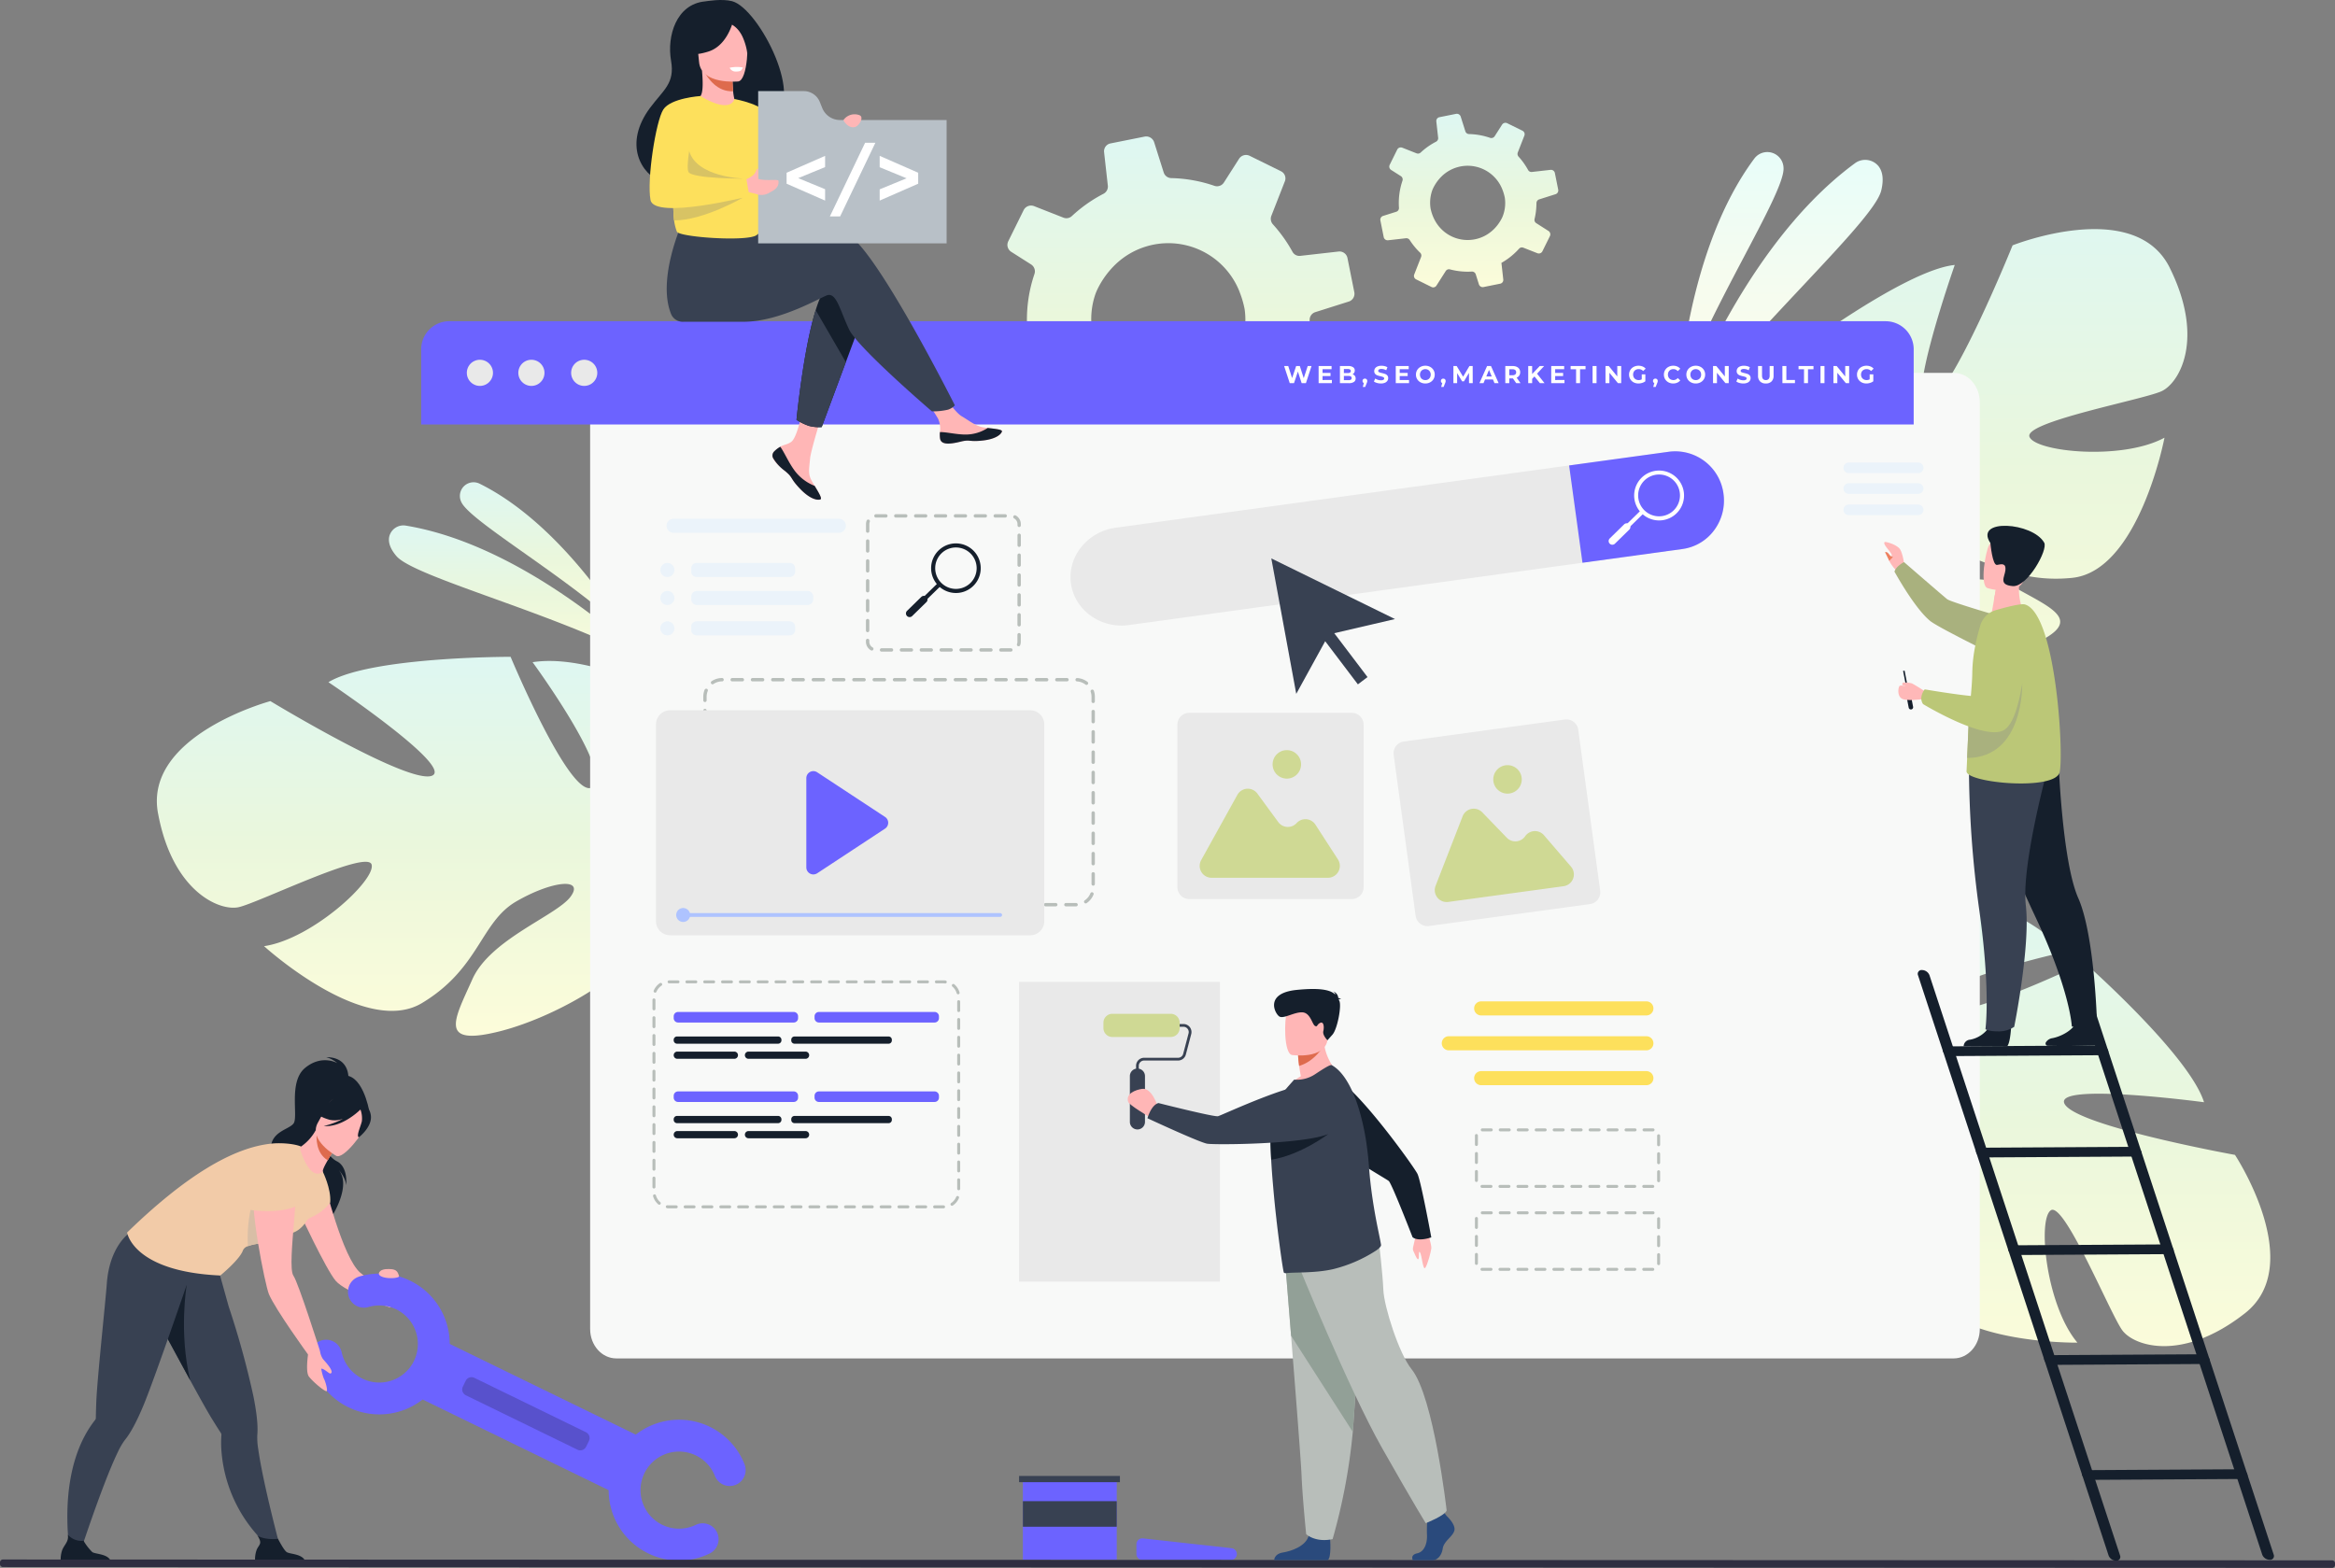
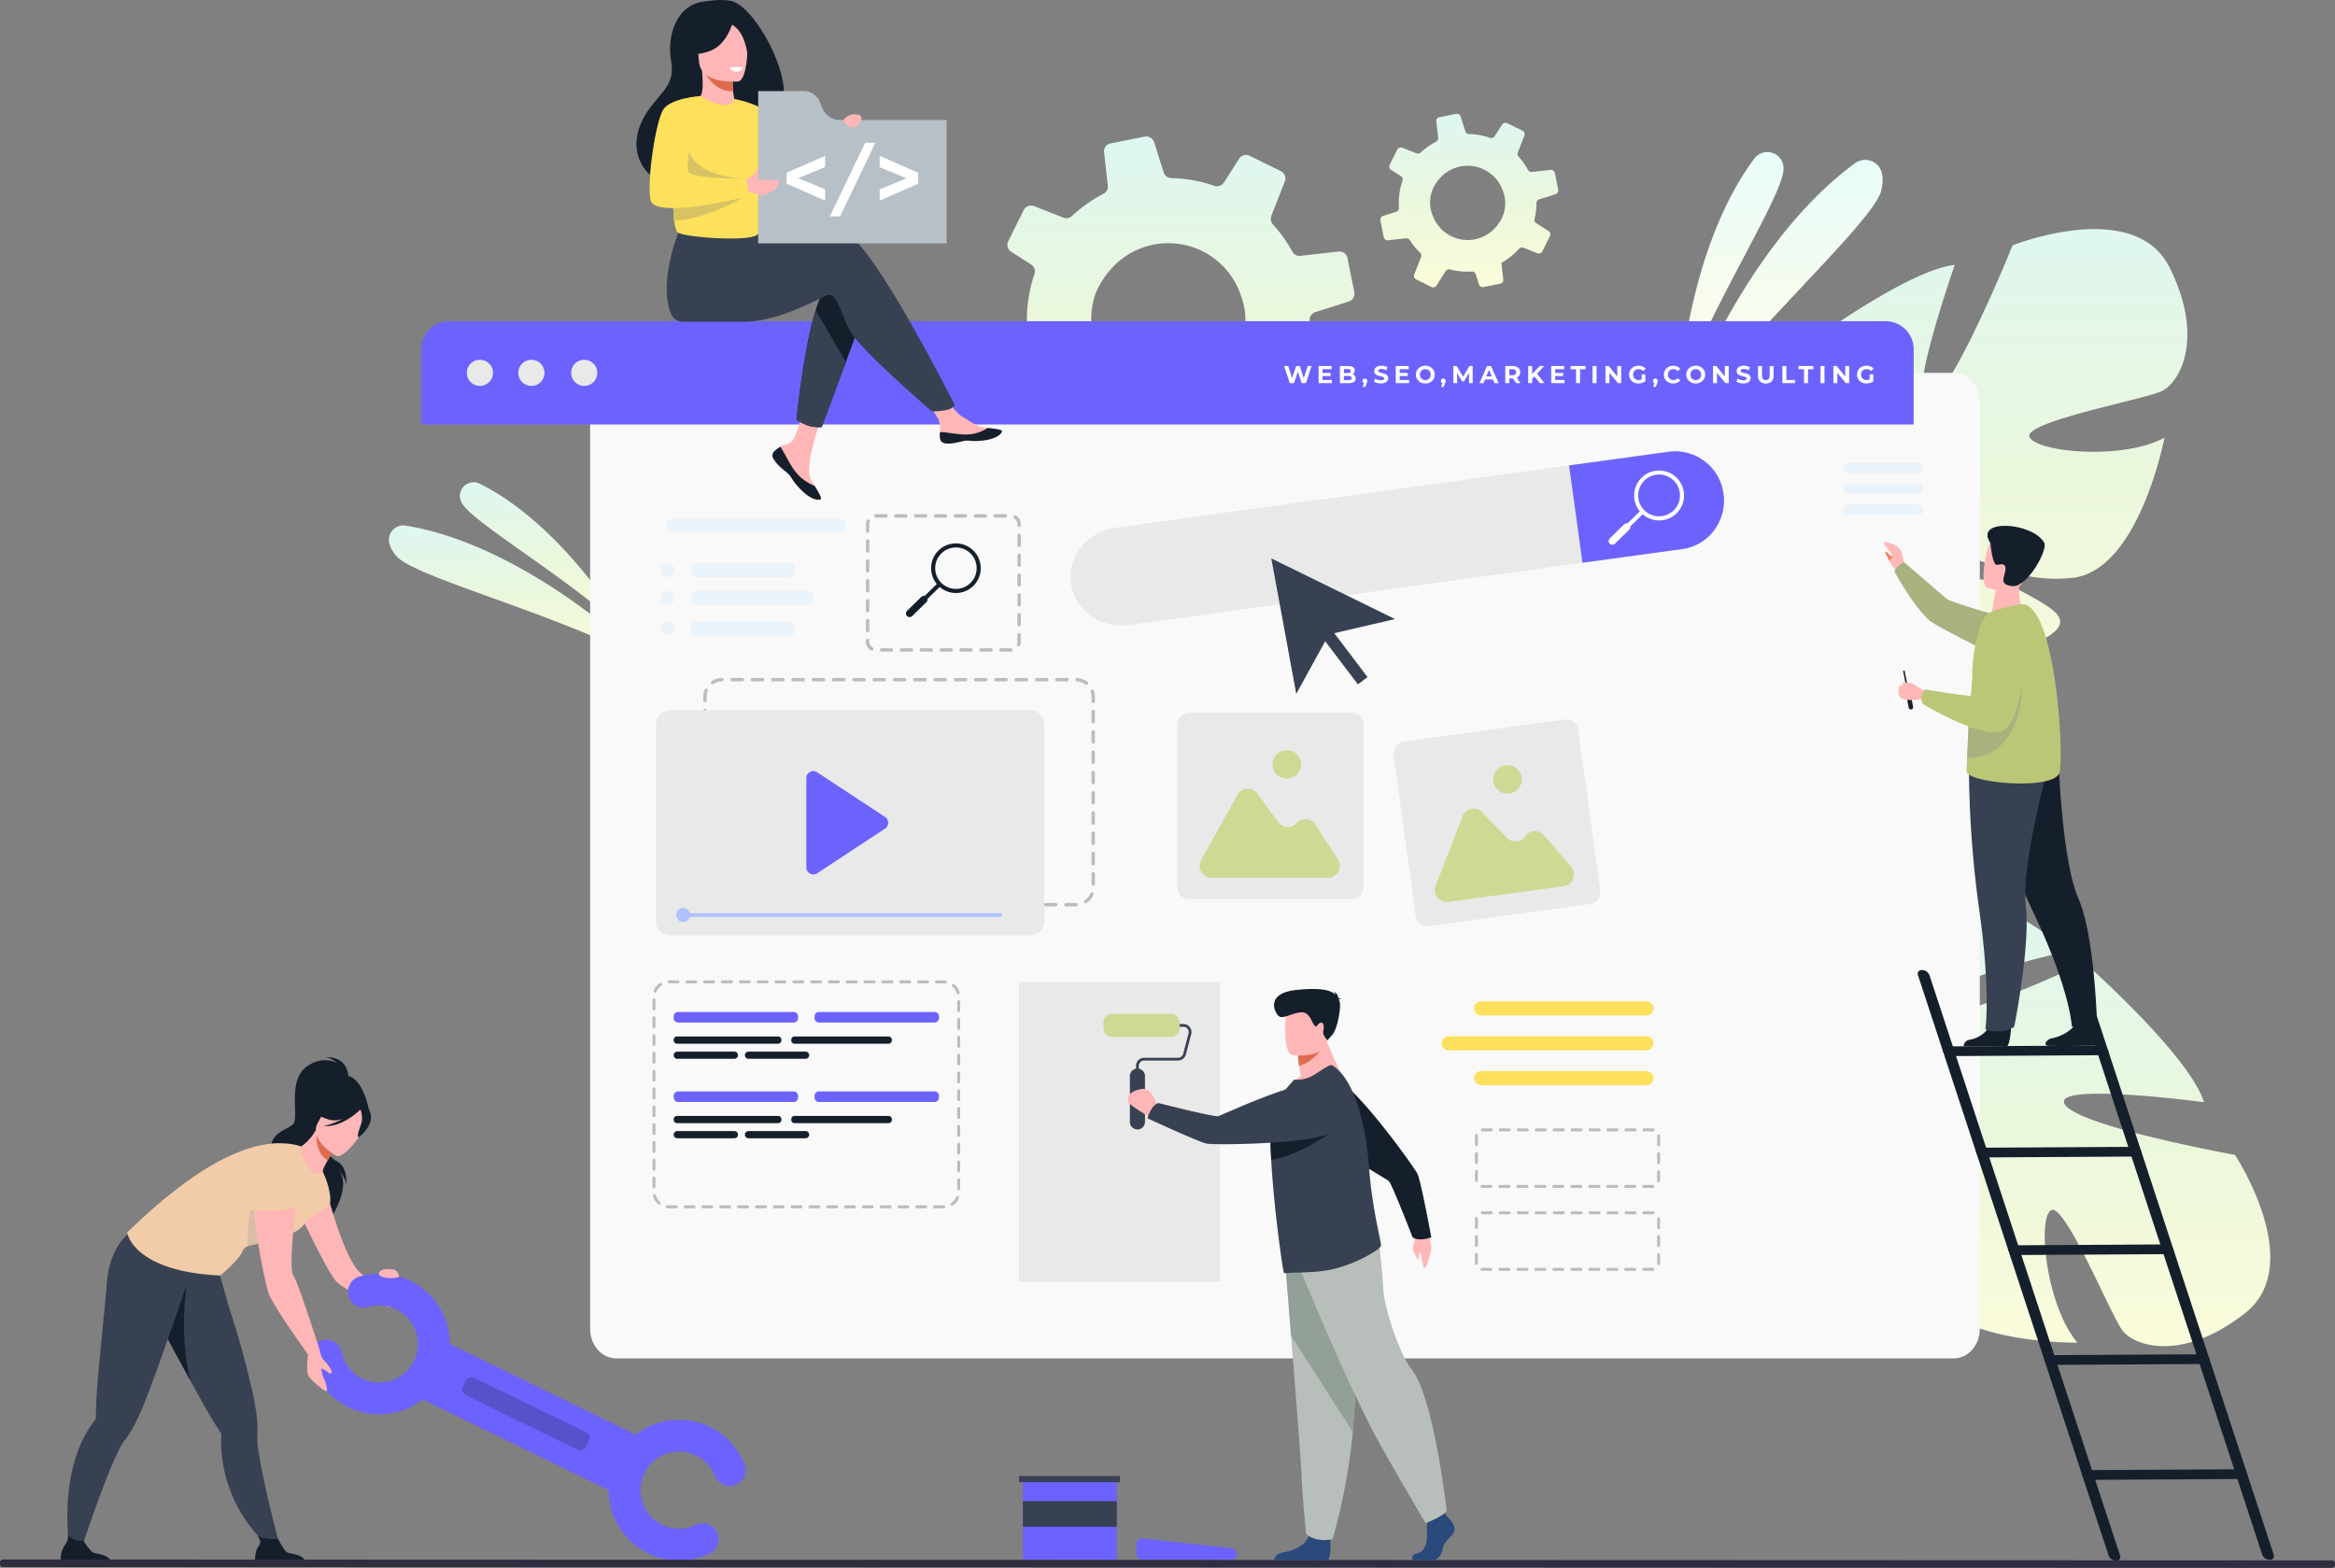
<svg xmlns="http://www.w3.org/2000/svg" width="763.156" height="512.498" viewBox="0 0 763.156 512.498">
  <rect x="0" y="0" width="763.156" height="512.498" fill="#808080" stroke="none" />
  <defs>
    <linearGradient id="a" x1="0.5" x2="0.5" y2="1" gradientUnits="objectBoundingBox">
      <stop offset="0" stop-color="#def7f2" />
      <stop offset="0.502" stop-color="#eaf7dc" />
      <stop offset="1" stop-color="#fcfcda" />
    </linearGradient>
    <linearGradient id="e" x1="0.5" x2="0.5" y2="1" gradientUnits="objectBoundingBox">
      <stop offset="0" stop-color="#e8fdf9" />
      <stop offset="0.502" stop-color="#f6fcef" />
      <stop offset="1" stop-color="#fcfce9" />
    </linearGradient>
  </defs>
  <g transform="translate(-676.844 -324.752)">
    <path d="M678.067,177.744l11.989-1.35a2.674,2.674,0,0,1,2.517,1.2q1.04,1.616,2.231,3.167a44.952,44.952,0,0,0,4.748,5.3,2.638,2.638,0,0,1,.65,2.9l-4.6,11.74a2.589,2.589,0,0,0,1.276,3.285l10.33,5.116a2.561,2.561,0,0,0,3.284-.91l6.246-9.787a2.572,2.572,0,0,1,2.879-1.114,46.615,46.615,0,0,0,14.624,1.456A2.655,2.655,0,0,1,736.9,200.6l2.117,6.738a2.681,2.681,0,0,0,3.048,1.81l11.218-2.269a2.32,2.32,0,0,0,.648-.215,2.574,2.574,0,0,0,1.435-2.627l-1-8.957-.248-2.182a46.127,46.127,0,0,0,5.44-3.593,46.813,46.813,0,0,0,6.384-5.91,2.571,2.571,0,0,1,2.87-.692l9.453,3.714a2.664,2.664,0,0,0,3.364-1.3l3.913-7.9,1.115-2.266a2.7,2.7,0,0,0-.959-3.478l-8.175-5.227a2.567,2.567,0,0,1-1.152-2.8,46.255,46.255,0,0,0,1.246-9.816,8.1,8.1,0,0,0,.025-.832,1.464,1.464,0,0,1,.018-.28,2.632,2.632,0,0,1,1.855-2.253l10.934-3.461a1.887,1.887,0,0,0,.356-.141,2.675,2.675,0,0,0,1.443-2.9l-2.244-11.187a2.663,2.663,0,0,0-2.9-2.119l-12.5,1.414a2.574,2.574,0,0,1-2.582-1.354,47.094,47.094,0,0,0-3.915-5.99q-1.179-1.535-2.458-2.943a2.711,2.711,0,0,1-.513-2.809l4.416-11.286a2.588,2.588,0,0,0-1.261-3.264L758.06,99.179a2.705,2.705,0,0,0-3.489.968l-4.944,7.742a2.658,2.658,0,0,1-3.092,1.1,46.5,46.5,0,0,0-14.106-2.534,2.641,2.641,0,0,1-2.488-1.858l-3.115-9.855a2.732,2.732,0,0,0-3.127-1.848L712.552,95.12a2.611,2.611,0,0,0-2.085,2.861l.053.524,1.165,10.405a2.671,2.671,0,0,1-1.443,2.684l-.011.008A46.221,46.221,0,0,0,703.315,116c-1.18.905-2.292,1.858-3.371,2.851a2.618,2.618,0,0,1-2.756.539l-9.6-3.771a2.709,2.709,0,0,0-3.422,1.315l-5.031,10.182a2.934,2.934,0,0,0-.259.895,2.7,2.7,0,0,0,1.208,2.525l6.541,4.157a2.7,2.7,0,0,1,1.221,2.349,2.888,2.888,0,0,1-.135.734,46.326,46.326,0,0,0-2.355,18.167,2.608,2.608,0,0,1-1.4,2.5,2.745,2.745,0,0,1-.417.17l-8.856,2.8a2.651,2.651,0,0,0-1.8,3.04l.05.26,2.178,10.906a2.7,2.7,0,0,0,2.949,2.134m76.7-34.045a30.992,30.992,0,0,1,1.627,5.538,24.361,24.361,0,0,1-1.733,13.161c-.181.37-.369.731-.557,1.091-11.731,21.776-42.482,17.446-47.546-7.126a25.256,25.256,0,0,1,.9-11.477,16.351,16.351,0,0,1,.918-2.264,28.642,28.642,0,0,1,5.722-7.875A24.991,24.991,0,0,1,754.77,143.7" transform="translate(327.235 276.512)" fill="url(#a)" />
    <path d="M1308.584,168.516c-11.51-23.2-51.36-7.317-51.36-7.317s-19.568,48.485-27.538,51.13,8.637-44.72,8.637-44.72c-16.138,1.613-52.633,29.038-52.633,29.038s12.5,49.547,4.122,50.149-8.827-44.436-8.827-44.436c-14.41,7.641-25.16,28.358-25.16,28.358-12.093,32.665,30.476,46.507,30.476,46.507s3.96,17.264-2.808,39.314h0a60.281,60.281,0,0,0-2.909,10.9l4.177-.83q.178-1.782.49-3.468a.026.026,0,0,1,0-.021c0-.016.006-.032.01-.049.158-.7.387-1.7.677-2.923v0s0,0,0-.006c.78-2.752,1.276-4.769,1.556-6.21a.069.069,0,0,0,0-.013c2.266-8.6,5.745-19.915,8.994-22.788a8.249,8.249,0,0,1-1.275-1.739l1.275,1.739c10.195,13.9,46.455,9.353,65.563,1.31s9.309-11.937-3.228-18.925-34.533-.12-41.884-2.376,1.645-7.759,15.127-9.376,22.761,10.344,44.619,8.125,30.186-45.816,30.186-45.816c-13.9,7.539-42.082,4.644-44.118-.261s37.394-12.206,43.219-14.957,14.115-17.139,2.605-40.336" transform="translate(77.4 243.748)" fill="url(#a)" />
-     <path d="M107.087,498.023c-4.685-25.469,36.734-36.633,36.734-36.633s44.719,27.091,52.684,24.433S162.795,455.2,162.795,455.2c13.886-8.379,59.537-8.29,59.537-8.29s19.684,47.156,26.749,42.62-19.559-40.865-19.559-40.865c16.115-2.517,37.135,7.628,37.135,7.628,29.254,18.905,3.469,55.494,3.469,55.494s7.174,16.195,25.806,29.792h0a60.28,60.28,0,0,1,8.86,6.983L300.95,550.4q-1.211-1.32-2.47-2.483a.026.026,0,0,0-.016-.013l-.036-.034c-.548-.467-1.33-1.131-2.294-1.935l0,0s0,0,0,0c-2.273-1.736-3.879-3.053-4.966-4.039l-.01-.009c-6.969-5.529-16.533-12.5-20.855-12.855a8.254,8.254,0,0,0-.021-2.156c.007.687.013,1.4.021,2.156.168,17.239-31.587,35.325-51.7,40.334s-14.605-3.978-8.755-17.085,27.576-20.788,32.108-27-5.966-5.227-17.729,1.558-12.024,21.92-30.853,33.241-51.62-18.592-51.62-18.592c15.645-2.292,36.473-21.5,35.164-26.645s-37.252,12.634-43.563,13.922-21.571-5.263-26.256-30.732" transform="translate(621.393 92.539)" fill="url(#a)" />
    <path d="M1330.9,744.983c20.381-15.975-3.251-51.776-3.251-51.776s-51.446-9.329-55.652-16.6,45.542-.612,45.542-.612c-4.853-15.476-39.108-45.649-39.108-45.649s-45.983,22.286-48.271,14.207,41.722-17.656,41.722-17.656c-10.4-12.561-32.872-18.885-32.872-18.885-34.438-5.217-39.359,39.274-39.359,39.274s-16.1,7.379-39.067,5.223h0a60.249,60.249,0,0,0-11.262-.638l1.66,3.922c1.188-.124,2.354-.2,3.495-.224a.024.024,0,0,1,.021,0h.05c.72.012,1.746.033,3,.07h0s0,0,.006,0c2.853.205,4.928.282,6.4.265h.013c8.883.475,20.666,1.587,24.139,4.185a8.261,8.261,0,0,1,1.444-1.6l-1.444,1.6c-11.546,12.8.262,47.387,12.013,64.466s13.577,6.695,17.877-7-6.886-33.84-6.167-41.495,7.931.036,12.249,12.911-5.513,24.386,1.092,45.339,50.985,20.268,50.985,20.268c-10.2-12.081-13.081-40.266-8.691-43.255s19.536,34.142,23.411,39.288,19.645,10.346,40.026-5.629" transform="translate(79.658 9.047)" fill="url(#a)" />
    <path d="M1142.133,183.218s2.391-47.717,24.7-77.632a5.3,5.3,0,0,1,9.534,2.942c0,.083.007.166.01.251.268,8.464-24.432,45.947-34.24,74.438" transform="translate(83.391 270.99)" fill="url(#e)" />
    <rect width="34.243" height="79.755" transform="translate(1225.522 374.455)" fill="none" />
    <path d="M1137.941,199.741s20.091-60.821,59.566-89.826a5.629,5.629,0,0,1,7.713.915c1.209,1.524,1.875,3.989.91,7.976-2.572,10.631-46.195,48.825-68.188,80.936" transform="translate(85.569 268.219)" fill="url(#e)" />
    <path d="M367.493,377.45s-20.022-34.925-48.2-48.871a4.47,4.47,0,0,0-6.037,5.852c.029.063.058.128.088.192,3.032,6.459,35.9,25.175,54.15,42.827" transform="translate(514.288 154.268)" fill="url(#a)" />
    <rect width="54.646" height="49.347" transform="translate(827.135 482.371)" fill="none" />
    <path d="M349.193,402.295s-38.322-38-79.048-44.709a4.742,4.742,0,0,0-5.443,3.633c-.326,1.606.115,3.712,2.363,6.337,5.993,7,53.345,19.024,82.129,34.739" transform="translate(539.354 138.98)" fill="url(#a)" />
    <rect width="84.587" height="44.774" transform="translate(803.96 496.502)" fill="none" />
    <path d="M855.68,263.287V566.243c0,5.3-3.826,9.6-8.544,9.6h-437.1c-4.717,0-8.544-4.3-8.544-9.6V263.287c0-5.3,3.827-9.6,8.544-9.6h437.1c4.718,0,8.544,4.295,8.544,9.6" transform="translate(468.228 192.936)" fill="#f8f9f8" />
    <path d="M774.346,227.743v24.568h-487.8V227.743a9.175,9.175,0,0,1,9.177-9.176h469.45a9.176,9.176,0,0,1,9.176,9.176" transform="translate(527.956 211.184)" fill="#6c63ff" />
    <path d="M317.605,249.068a4.272,4.272,0,1,1,4.272,4.272,4.272,4.272,0,0,1-4.272-4.272" transform="translate(511.816 197.555)" fill="#e9e9e9" />
    <path d="M352.644,249.068a4.272,4.272,0,1,1,4.272,4.272,4.272,4.272,0,0,1-4.272-4.272" transform="translate(493.61 197.555)" fill="#e9e9e9" />
    <path d="M388.569,249.068a4.272,4.272,0,1,1,4.272,4.272,4.272,4.272,0,0,1-4.272-4.272" transform="translate(474.943 197.555)" fill="#e9e9e9" />
    <path d="M941.618,118.757l5.839-.658a1.3,1.3,0,0,1,1.226.587q.507.788,1.086,1.543a21.863,21.863,0,0,0,2.312,2.581,1.285,1.285,0,0,1,.317,1.414l-2.239,5.718a1.262,1.262,0,0,0,.621,1.6l5.031,2.491a1.247,1.247,0,0,0,1.6-.443l3.042-4.766a1.252,1.252,0,0,1,1.4-.542,22.7,22.7,0,0,0,7.122.709,1.293,1.293,0,0,1,1.295.9l1.031,3.282a1.306,1.306,0,0,0,1.484.881l5.463-1.1a1.141,1.141,0,0,0,.316-.1,1.253,1.253,0,0,0,.7-1.28l-.486-4.362-.121-1.063a22.435,22.435,0,0,0,2.649-1.75,22.779,22.779,0,0,0,3.109-2.879,1.252,1.252,0,0,1,1.4-.337l4.6,1.809a1.3,1.3,0,0,0,1.638-.635l1.905-3.846.543-1.1a1.314,1.314,0,0,0-.467-1.694l-3.981-2.546a1.251,1.251,0,0,1-.561-1.363,22.508,22.508,0,0,0,.607-4.78,3.831,3.831,0,0,0,.012-.405.677.677,0,0,1,.009-.136,1.282,1.282,0,0,1,.9-1.1l5.325-1.685a.96.96,0,0,0,.174-.069,1.3,1.3,0,0,0,.7-1.412l-1.093-5.448a1.3,1.3,0,0,0-1.414-1.032l-6.09.688a1.252,1.252,0,0,1-1.257-.659,22.906,22.906,0,0,0-1.907-2.917q-.573-.748-1.2-1.433a1.32,1.32,0,0,1-.249-1.368l2.15-5.5a1.26,1.26,0,0,0-.614-1.59l-4.981-2.458a1.317,1.317,0,0,0-1.7.471l-2.408,3.771a1.293,1.293,0,0,1-1.506.533,22.642,22.642,0,0,0-6.87-1.234,1.287,1.287,0,0,1-1.212-.905l-1.517-4.8a1.33,1.33,0,0,0-1.523-.9l-5.429,1.086a1.272,1.272,0,0,0-1.016,1.394l.026.255.567,5.068a1.3,1.3,0,0,1-.7,1.307l0,0a22.5,22.5,0,0,0-3.369,2.14c-.575.441-1.116.9-1.641,1.389a1.276,1.276,0,0,1-1.342.262L946.257,88.5a1.32,1.32,0,0,0-1.667.64L942.14,94.1a1.417,1.417,0,0,0-.126.436,1.313,1.313,0,0,0,.588,1.23l3.186,2.024a1.312,1.312,0,0,1,.595,1.143,1.394,1.394,0,0,1-.065.357,22.571,22.571,0,0,0-1.147,8.848,1.271,1.271,0,0,1-.682,1.218,1.29,1.29,0,0,1-.2.083l-4.313,1.362a1.291,1.291,0,0,0-.876,1.48l.024.127,1.061,5.311a1.315,1.315,0,0,0,1.436,1.04m37.355-16.581a15.145,15.145,0,0,1,.793,2.7,11.867,11.867,0,0,1-.844,6.409c-.088.181-.18.356-.271.531-5.713,10.606-20.689,8.5-23.155-3.47a12.3,12.3,0,0,1,.438-5.589,7.975,7.975,0,0,1,.447-1.1,13.945,13.945,0,0,1,2.786-3.836,12.171,12.171,0,0,1,19.805,4.36" transform="translate(188.901 284.529)" fill="url(#a)" />
    <path d="M209.556,726.394s.65-7.09-7.271-7.09a9.3,9.3,0,0,1,3.642,1.953s-5.053-2.966-10.551,1.592-2.082,15.989-3.754,18.159-8.183,2.6-7.387,9.622,20.664,15.807,19.388,21.613c0,0,7.786-11.446,2.219-16.669,0,0,2.714,2.556,2.99,5.595,0,0,.736-5.932-3.039-7.83-3.341-1.679-6.077-7.82-5.788-8.918s9.55-18.027,9.55-18.027" transform="translate(581.15 -49)" fill="#151f2c" />
    <path d="M211.706,804.92s5.918,24.483,11.728,29.378c3.492,2.942,13.874,9.693,13.874,9.693l-4.318,1.568s-14.4-4.864-17.625-8.654-12.051-22.785-12.051-22.785Z" transform="translate(571.202 -93.484)" fill="#ffb6b6" />
    <path d="M101.012,869.424c.052.094.107.191.163.288,1.3,2.251,4.266,7.766,7.538,13.8,1.548,2.863,3.168,5.845,4.706,8.649,2.649,4.841,5.059,9.152,6.465,11.43,1.43,2.316,2.483,3.944,2.909,4.595l0,0a1.079,1.079,0,0,1,.138.672,35.122,35.122,0,0,0,.094,6.07,46.564,46.564,0,0,0,15.214,30.159l3.937.582s-5.571-20.64-7.212-32.309a22.413,22.413,0,0,1-.3-4.626c.291-3.04-.249-7.5-1.271-12.628a282.88,282.88,0,0,0-8.05-29.231c-.184-.571-5.721-20.6-5.721-20.6-4.646,4.062-21.6,5.737-21.6,5.737s-2.874,6.987,2.985,17.406" transform="translate(626.274 -114.977)" fill="#384152" />
    <path d="M190.026,1053.657H173.6a9.024,9.024,0,0,1,.464-4.4c.822-1.823,1.995-1.881.15-4.739,1.044,1.075,4.4,1.52,6.776,1.2.291.472,1.876,3.637,2.849,4.336,1.074.771,5.862.5,6.192,3.606" transform="translate(586.69 -217.979)" fill="#151f2c" />
    <path d="M105,883.977c.052.094.107.191.163.288,1.3,2.251,8.3,15.186,11.57,21.222-3.791-15.6-1.154-31.2-1.154-31.2Z" transform="translate(622.284 -129.529)" fill="#151f2c" />
    <path d="M218.492,731.862c.108-.431-9.385,4.29-9.866,4.824-4.452,4.938-3.182,11.382-.635,11.444,1.634.039,1.317,2.756,1.317,2.756l18.2-7.7s-2.191-12.778-9.016-11.324" transform="translate(569.973 -55.465)" fill="#151f2c" />
    <path d="M209.262,797.267s2.77,5.532,2.424,10.023c0,0-3.34,5.271-12,6.606,0,0,7.447-16.633,9.577-16.629" transform="translate(573.087 -89.51)" fill="#f2cba8" />
    <path d="M87.059,849.532l.056-3.073C80.992,847.231,66,839.142,66,839.142S59.6,843.4,58.72,855.57c-.428,5.939-3.136,31.054-3.435,38.553-.11,2.719-.146,4.658-.158,5.433a.017.017,0,0,1,0,.008,1.069,1.069,0,0,1-.26.633,35.067,35.067,0,0,0-3.318,5.086c-9.343,17.383-4.457,41-4.457,41l2.169-.551s7.9-24.487,13.063-35.078a22.186,22.186,0,0,1,2.339-4c1.941-2.358,3.988-6.362,6.006-11.181,3.814-9.111,16.388-45.94,16.388-45.94" transform="translate(653.038 -111.27)" fill="#384152" />
    <path d="M57.8,1053.529H41.372a9.024,9.024,0,0,1,.464-4.4c.822-1.823,2.111-2.651,1.8-4.857a5.917,5.917,0,0,0,5.121,1.96,18.023,18.023,0,0,0,2.851,3.7c1.074.772,5.862.5,6.192,3.606" transform="translate(655.393 -217.852)" fill="#151f2c" />
    <path d="M139.753,807.352c-2.207.376.36,2.131-2.675,2.461-4.32.472-8.781.795-11.118,1.726a2.51,2.51,0,0,0-1.6,1.3c-1.013,3.046-7.428,8.279-7.428,8.279-28.612-1.3-30.454-14.054-30.454-14.054,18.569-18.035,34.367-27.865,47.423-29.082,3.177-.3,7.461.1,9.47,1,4.566,2.032,7.069,8.219,7.069,8.219s-2.3,18.727-10.686,20.158" transform="translate(631.91 -79.438)" fill="#f2cba8" />
    <path d="M179.681,819.173c-4.32.472-8.781.795-11.118,1.727a45.563,45.563,0,0,1,5.779-25s4.393,17.877,5.339,23.277" transform="translate(589.306 -88.797)" fill="#d8bea6" />
    <path d="M204.334,775.522c.817,2.558,3.539,9.848,7.313,7.043-.128-.544.665-2.126,1.6-3.733,1.195-2.053,2.618-4.152,2.618-4.152l-6.15-5.388-.367-.322a15.667,15.667,0,0,1-4.574,5.194,1.228,1.228,0,0,0-.44,1.358" transform="translate(570.701 -74.805)" fill="#ffb6b6" />
    <path d="M221.625,775.029s-1.422,2.094-2.617,4.15c-3.822-2.356-3.826-7.088-3.531-9.54Z" transform="translate(564.94 -75.152)" fill="#de6b4d" />
    <path d="M221.52,765.844s-9.281-5.164-5.976-10.894,4.333-10.256,10.4-7.2,5.945,5.9,5.307,8.081-7.23,11.21-9.73,10.014" transform="translate(565.216 -63.27)" fill="#ffb6b6" />
    <path d="M231.762,751.648c-.425-2.544-1.717-2.787-2.619-2.617a7.423,7.423,0,0,0-9.027-3.456,12.636,12.636,0,0,1-7.315,4.394s1.077,2,5.514,3.245a7.588,7.588,0,0,0,4.377-.35,24.779,24.779,0,0,1-6.3,2.374c5.847.535,11.411-4.811,11.988-5.383a8.317,8.317,0,0,1,.46,3.831c-.385,1.723-1.914,4.844-.98,5.248,0,0,4.537-3.47,3.9-7.285" transform="translate(566.271 -62.428)" fill="#151f2c" />
    <rect width="20.205" height="77.04" transform="translate(812.398 780.953) rotate(-64.01)" fill="#6c63ff" />
    <path d="M223.547,910.277a22.894,22.894,0,0,1-12.392-15.754,5.2,5.2,0,1,1,10.163-2.233,12.6,12.6,0,1,0,8.747-14.78,5.2,5.2,0,1,1-2.948-9.98,23.008,23.008,0,1,1-3.57,42.748" transform="translate(567.191 -125.527)" fill="#6c63ff" />
    <path d="M427.028,1009.7a23.008,23.008,0,1,1,31.478-29.142,5.2,5.2,0,0,1-9.678,3.825,12.6,12.6,0,1,0-6.257,15.994,5.2,5.2,0,0,1,4.5,9.383,22.9,22.9,0,0,1-20.044-.059" transform="translate(461.674 -177.189)" fill="#6c63ff" />
    <path d="M352.126,960.759l-36.481-17.785a2.122,2.122,0,0,1-.975-2.83l.927-1.9a2.123,2.123,0,0,1,2.83-.975l36.481,17.785a2.123,2.123,0,0,1,.975,2.83l-.927,1.9a2.123,2.123,0,0,1-2.83.975" transform="translate(513.451 -162.143)" fill="#5851cc" />
    <path d="M213.137,918.62a6.143,6.143,0,0,0,.931,2.623c.731.893,2.857,3.054,2.895,4.319,0,0-.107.562-.564.459s-2.039-1.671-2.852-1.558a15.72,15.72,0,0,0,.864,3.249c.43.714,1.22,3.4.962,4.02s-4.56-2.97-5.864-4.722-.021-8.864-.021-8.864Z" transform="translate(568.286 -152.318)" fill="#ffb6b6" />
    <path d="M185.289,790.854s-10.865-.593-12.8,6.228,3.622,34.05,4.818,36.86c2.179,5.116,12.784,19.718,12.784,19.718l3.9-1.187s-7.072-22.308-8.651-24.515c-2.479-3.466,3.2-34.136-.057-37.1" transform="translate(587.425 -86.17)" fill="#ffb6b6" />
    <path d="M168.471,804.025c.028.16,10.282,1.886,16.695-1.369,0,0,5.358-16.784-2.3-15.981s-12.19,3.215-12.383,6.88a70.568,70.568,0,0,1-2.013,10.47" transform="translate(589.306 -83.99)" fill="#f2cba8" />
    <path d="M260.259,863.509a4.243,4.243,0,0,0-1.8.454c-.592.457-1.258,1.251.069,1.913,1.991.992,5.973.552,5.818-.046-.49-1.883-1.208-2.454-4.086-2.321" transform="translate(542.913 -123.918)" fill="#ffb6b6" />
    <path d="M526.016,289.308a1.859,1.859,0,0,0-.331,1.988.013.013,0,0,0,0,.01c.479,1.325,2.064,2.805,3.9,4.283.235.19.444.362.626.522.048.042.1.084.141.126l.108.1c1.716,1.581,1.07,1.944,4.153,5.154,3.515,3.657,5.935,3.723,6.623,3.39.583-.284-.6-2.224-1.912-4.4-.063-.105-.126-.211-.191-.318-.175-.29-.349-.584-.522-.875-1.537-2.624-1.142-3.855-.778-7.76.3-3.173,4.936-17.727,4.936-17.727l-6.736-1.161s-2.029,11.59-4.264,13.374c-1.195.952-2.533.963-3.681,1.669-.081.049-.161.1-.239.151a8.8,8.8,0,0,0-1.843,1.481" transform="translate(403.774 183.092)" fill="#ffb6b6" />
    <path d="M526.016,305.579a1.859,1.859,0,0,0-.331,1.988.013.013,0,0,0,0,.01,14.313,14.313,0,0,0,3.91,4.269c.233.193.438.37.62.536.048.042.1.084.141.126l.108.1c1.716,1.581,1.07,1.944,4.153,5.154,3.515,3.657,5.935,3.723,6.623,3.39.583-.284-.6-2.224-1.912-4.4a14.979,14.979,0,0,1-6.266-4.617c-2.117-2.7-3.528-6.171-4.969-8.181-.081.049-.161.1-.239.151a8.807,8.807,0,0,0-1.843,1.481" transform="translate(403.774 166.818)" fill="#151f2c" />
    <path d="M633.77,282.883c.416,2.079,3.38,1.732,6.691.923s2.524.153,7.237-.369,6.14-2.279,6.285-2.979c.128-.622-2.2-.841-4.7-1.129-.314-.035-.63-.074-.945-.113-2.819-.354-4.885-2.174-7.446-3.668-2.427-1.416-6.047-7.183-6.047-7.183l-6.463.512s3.392,5.151,4.7,7.391a7.811,7.811,0,0,1,.635,4.4,8.3,8.3,0,0,0,.05,2.211" transform="translate(350.336 185.309)" fill="#ffb6b6" />
    <path d="M646.181,295.665c3.311-.809,2.524.153,7.237-.369s6.14-2.279,6.284-2.979c.129-.622-2.2-.841-4.7-1.129l-.023.048a13.287,13.287,0,0,1-6.749,2.1c-3.2.077-6.584-.838-8.792-.8a8.293,8.293,0,0,0,.05,2.211c.416,2.079,3.38,1.732,6.691.923" transform="translate(344.616 173.449)" fill="#151f2c" />
    <path d="M564.058,201.356l-6.042,16.258-7.888,21.227a12.767,12.767,0,0,1-4.191-.383,18.165,18.165,0,0,1-4.053-1.973s2.19-22.793,6.276-35.876c1.047-3.358,2.22-6.075,3.516-7.6,6.334-7.486,12.381,8.351,12.381,8.351" transform="translate(395.28 225.508)" fill="#151f2c" />
    <path d="M512.045,155.3c-3.958-1.277-15.247.363-26.588,2.583l-2.375-3.916-24.5-1.913S450.5,169.982,454.93,181.4a4.143,4.143,0,0,0,4.146,2.791h.358s14.579-.009,19.313-.009c12.181,0,25.781-8.374,27.539-8.726,2.88-.576,4.031,5.183,6.911,11.23s27.067,26.778,27.067,26.778a21.3,21.3,0,0,0,5.253-.539,5.172,5.172,0,0,0,2.256-1.424s-26.8-53.322-35.727-56.2" transform="translate(441.15 245.742)" fill="#384152" />
    <path d="M464.263.394c-3.432-.883-8.131,0-8.909.074-9.32.918-12.452,11.315-11.041,19.381,1.3,7.444-2.474,9.5-6.85,15.383-8.774,11.789-3.039,21.73,3.884,24.293,4.154,1.537,9.921-2.341,9.921-2.341.1.041,18.121-11.8,25.508-18.482,12.3-4.812-3.766-36.057-12.513-38.307" transform="translate(451.853 324.748)" fill="#151f2c" />
    <path d="M487.344,59.418c.245.863-3.832,2.449-6.944,1.865-2.928-.546-6.209-3.974-5.532-4.3,1.12-.532,1.874-1.856,1.262-9.015l.557.063,9.367,1.07s.028,2.918.246,5.651a18.505,18.505,0,0,0,1.045,4.662" transform="translate(430.149 299.824)" fill="#ffb6b6" />
    <path d="M488.118,49.172s.028,2.918.246,5.651c-5.169.278-8.282-4.2-9.613-6.721Z" transform="translate(428.084 299.758)" fill="#de6b4d" />
    <path d="M487.651,33.469s-12.187,1.2-12.819-6.4S472.2,14.5,479.957,13.416s9.509,1.686,10.337,4.172.511,15.373-2.643,15.882" transform="translate(430.486 317.906)" fill="#ffb6b6" />
    <path d="M482.434,9.879s-1.535,9.286-8.476,11.489c-5.064,1.607-7.357.548-7.357.548a20.637,20.637,0,0,0,3.3-7.725,3.716,3.716,0,0,1,2.479-2.836c3.6-1.184,7.958-4.42,10.05-1.475" transform="translate(434.397 320.242)" fill="#151f2c" />
    <path d="M494.778,13a8.063,8.063,0,0,1,4.332,3.475c1.112,1.62,2.4,5.7,2.181,7.51,0,0,2.133-8.594-.977-11.791-3.3-3.39-5.536.806-5.536.806" transform="translate(419.757 319.102)" fill="#151f2c" />
    <path d="M454.044,93.408c.217.923.4,1.772.554,2.556.248,1.264.419,2.354.539,3.316.372,3,.26,4.774.512,6.717a16.726,16.726,0,0,0,.911,3.657c.5,1.392,13.748,2.634,21.283,2.133,2.392-.155,4.215-.492,4.863-1.051,2.688-2.334,2.42,2.8,2.789-21.767.178-11.983-10.168-22.656-10.168-22.656s-.826,5.119-11.088-.973c-.365-.213-4.406,5.771-8.3,13.139-4.285,8.14-3.11,9.862-1.9,14.93" transform="translate(441.504 290.803)" fill="#fde05c" />
    <path d="M558.016,228.012l-7.888,21.228a12.782,12.782,0,0,1-4.191-.383,18.181,18.181,0,0,1-4.053-1.973s2.19-22.793,6.276-35.876Z" transform="translate(395.28 215.111)" fill="#384152" />
    <path d="M499.559,67.367s10.558,1.79,11.8,6.336,9.806,29.969,9.806,29.969-6.637,2.265-9.117-.215-8.628-23-8.628-23Z" transform="translate(417.272 289.746)" fill="#fde05c" />
    <path d="M496.422,45.821a2.1,2.1,0,0,0,1.86,1.25c1.349,0,1.714-.2,1.97-.488a4.236,4.236,0,0,0,.509-.836,11.463,11.463,0,0,0-4.339.074" transform="translate(418.902 301.072)" fill="#fff" />
    <path d="M457.531,135.253c.372,3,.26,4.774.512,6.717,9.586.031,22.4-7.4,22.4-7.4Z" transform="translate(439.11 254.83)" fill="#d8c364" />
    <path d="M480.015,108.2s-14.934-.445-17.452-8.934c-2.766-9.326-5.863,3.836-5.863,3.836l1.648,8.4h16.384Z" transform="translate(439.542 274.906)" fill="#d8c364" />
    <path d="M536.766,67.536l-.807-2a5.669,5.669,0,0,0-5.257-3.546H515.815v49.778H577.4V71.438H542.551a6.238,6.238,0,0,1-5.785-3.9" transform="translate(408.826 292.541)" fill="#b8c0c7" />
    <path d="M535.152,115.158V111.57l12.585-5.513v3.666l-8.789,3.615,8.789,3.615v3.718Z" transform="translate(398.778 269.645)" fill="#fff" />
    <path d="M576.115,97.126h3.354L567.951,121.2H564.6Z" transform="translate(383.479 274.283)" fill="#fff" />
    <path d="M611.065,111.57v3.588l-12.585,5.513V117l8.788-3.614-8.788-3.615v-3.718Z" transform="translate(365.873 269.645)" fill="#fff" />
    <path d="M505.228,119.982l1.08-1.7a8.683,8.683,0,0,0,2.055-1.121c1.426-1,1.238-2.5,1.95-2.343l.009,3.3-.078.011c3.061.818,6.64-.071,6.712.691.2,2.1-1.424,3.04-2.783,3.7a4.924,4.924,0,0,1-4.1.672c-1.373-.428-3.534-.862-3.534-.862Z" transform="translate(414.327 265.096)" fill="#ffb6b6" />
    <path d="M458.538,65.348s-9.694.634-12.118,4.415-5.429,22.978-4.169,29.571,32.306-1.261,32.306-1.261l-.991-5.72s-17.917.1-18.938-2.23c-1.357-3.1,3.909-24.776,3.909-24.776" transform="translate(447.204 290.795)" fill="#fde05c" />
    <path d="M573.885,79.6c-.083.251,1.458,2.791,3.659,2.35,1.373-.275,3.157-3.231,1.589-3.882a4.459,4.459,0,0,0-5.248,1.532" transform="translate(378.654 284.352)" fill="#ffb6b6" />
    <path d="M941.725,320.95a16.2,16.2,0,0,1-3.02,11.86,15.444,15.444,0,0,1-10.327,6.178L747.421,363.852c-9.236,1.269-17.776-4.85-18.978-13.6a15.58,15.58,0,0,1,3.39-11.909,17.372,17.372,0,0,1,11.218-6.3l180.956-24.864a15.914,15.914,0,0,1,17.717,13.768" transform="translate(298.418 165.213)" fill="#e9e9e9" />
    <path d="M1117.983,320.95a16.2,16.2,0,0,1-3.02,11.86,15.444,15.444,0,0,1-10.327,6.178l-32.745,4.5-4.37-31.806,32.745-4.5a15.914,15.914,0,0,1,17.717,13.768" transform="translate(122.159 165.213)" fill="#6c63ff" />
    <path d="M1121.007,336.347a8.3,8.3,0,0,1-1.225.076,8.151,8.151,0,1,1,1.225-.076m-5.906-12.992a6.834,6.834,0,1,0,9.664.112,6.842,6.842,0,0,0-9.664-.112" transform="translate(99.204 158.443)" fill="#fff" />
    <rect width="11.165" height="1.347" transform="matrix(0.715, -0.699, 0.699, 0.715, 1205.254, 499.256)" fill="#fff" />
    <path d="M1094.773,362.715h0a1.2,1.2,0,0,1,.019-1.7l4.7-4.6a1.2,1.2,0,1,1,1.681,1.721l-4.7,4.6a1.2,1.2,0,0,1-1.7-.02" transform="translate(108.177 139.732)" fill="#fff" />
    <path d="M497.578,692.009H459.772a1.425,1.425,0,0,1-1.425-1.425v-.6a1.425,1.425,0,0,1,1.425-1.425h37.806A1.425,1.425,0,0,1,499,689.984v.6a1.425,1.425,0,0,1-1.425,1.425" transform="translate(438.686 -33.025)" fill="#6c63ff" />
    <path d="M478.177,717.883H459.523a1.177,1.177,0,1,1,0-2.354h18.654a1.177,1.177,0,1,1,0,2.354" transform="translate(438.687 -47.037)" fill="#151f2c" />
    <path d="M492.461,707.607H459.441a1.1,1.1,0,0,1-1.1-1.1v-.163a1.1,1.1,0,0,1,1.1-1.1h33.019a1.1,1.1,0,0,1,1.1,1.1v.163a1.1,1.1,0,0,1-1.1,1.1" transform="translate(438.687 -41.699)" fill="#151f2c" />
    <path d="M570.139,707.607H539.377a1.059,1.059,0,0,1-1.058-1.058v-.237a1.058,1.058,0,0,1,1.058-1.058h30.762a1.058,1.058,0,0,1,1.058,1.058v.237a1.058,1.058,0,0,1-1.058,1.058" transform="translate(397.133 -41.699)" fill="#151f2c" />
    <path d="M526.609,717.883H507.955a1.177,1.177,0,0,1,0-2.354h18.654a1.177,1.177,0,1,1,0,2.354" transform="translate(413.521 -47.037)" fill="#151f2c" />
    <path d="M593.407,692.009H555.6a1.425,1.425,0,0,1-1.424-1.425v-.6a1.424,1.424,0,0,1,1.424-1.425h37.806a1.425,1.425,0,0,1,1.425,1.425v.6a1.425,1.425,0,0,1-1.425,1.425" transform="translate(388.894 -33.025)" fill="#6c63ff" />
    <path d="M497.578,746.07H459.772a1.425,1.425,0,0,1-1.425-1.424v-.6a1.425,1.425,0,0,1,1.425-1.425h37.806A1.425,1.425,0,0,1,499,744.046v.6a1.425,1.425,0,0,1-1.425,1.424" transform="translate(438.686 -61.115)" fill="#6c63ff" />
    <path d="M478.177,771.944H459.523a1.177,1.177,0,1,1,0-2.354h18.654a1.177,1.177,0,1,1,0,2.354" transform="translate(438.687 -75.127)" fill="#151f2c" />
    <path d="M492.461,761.668H459.441a1.1,1.1,0,0,1-1.1-1.1v-.163a1.1,1.1,0,0,1,1.1-1.1h33.019a1.1,1.1,0,0,1,1.1,1.1v.163a1.1,1.1,0,0,1-1.1,1.1" transform="translate(438.687 -69.789)" fill="#151f2c" />
    <path d="M570.139,761.668H539.377a1.059,1.059,0,0,1-1.058-1.059v-.237a1.058,1.058,0,0,1,1.058-1.058h30.762a1.058,1.058,0,0,1,1.058,1.058v.237a1.058,1.058,0,0,1-1.058,1.059" transform="translate(397.133 -69.789)" fill="#151f2c" />
    <path d="M526.609,771.944H507.955a1.177,1.177,0,0,1,0-2.354h18.654a1.177,1.177,0,1,1,0,2.354" transform="translate(413.521 -75.127)" fill="#151f2c" />
    <path d="M593.407,746.07H555.6a1.424,1.424,0,0,1-1.424-1.424v-.6a1.425,1.425,0,0,1,1.424-1.425h37.806a1.425,1.425,0,0,1,1.425,1.425v.6a1.425,1.425,0,0,1-1.425,1.424" transform="translate(388.894 -61.115)" fill="#6c63ff" />
    <path d="M905.342,399.783l-21.592,5.025-10.677,19.428-8.152-44.276Z" transform="translate(227.43 127.322)" fill="#384152" />
    <rect width="3.947" height="22.836" transform="translate(1106.856 530.25) rotate(-37.15)" fill="#384152" />
    <path d="M858,545.892H804.911A3.891,3.891,0,0,1,801.02,542V488.908a3.891,3.891,0,0,1,3.891-3.891H858a3.891,3.891,0,0,1,3.891,3.891V542A3.891,3.891,0,0,1,858,545.892" transform="translate(260.633 72.736)" fill="#e9e9e9" />
    <path d="M816.675,560,828.5,538.671a3.89,3.89,0,0,1,6.54-.413l6.823,9.306a3.891,3.891,0,0,0,6.008.326,3.891,3.891,0,0,1,6.137.511l7.363,11.368a3.891,3.891,0,0,1-3.266,6.006H820.077a3.891,3.891,0,0,1-3.4-5.778" transform="translate(252.756 45.898)" fill="#cfd994" />
    <path d="M865.8,515.058a4.653,4.653,0,1,1,4.653,4.653,4.653,4.653,0,0,1-4.653-4.653" transform="translate(226.972 59.545)" fill="#cfd994" />
    <path d="M1012.309,549.87,959.7,557.046a3.891,3.891,0,0,1-4.381-3.329l-7.176-52.606a3.89,3.89,0,0,1,3.329-4.381l52.606-7.176a3.891,3.891,0,0,1,4.381,3.329l7.176,52.606a3.891,3.891,0,0,1-3.329,4.381" transform="translate(184.205 70.396)" fill="#e9e9e9" />
    <path d="M976.384,575.462l8.838-22.729a3.891,3.891,0,0,1,6.424-1.293l8.017,8.3a3.891,3.891,0,0,0,6-.489,3.891,3.891,0,0,1,6.15-.323l8.831,10.268a3.891,3.891,0,0,1-2.424,6.392l-37.683,5.14a3.891,3.891,0,0,1-4.152-5.265" transform="translate(169.654 38.84)" fill="#cfd994" />
    <path d="M1015.972,525.908a4.653,4.653,0,1,1,5.239,3.982,4.653,4.653,0,0,1-5.239-3.982" transform="translate(148.967 54.234)" fill="#cfd994" />
    <rect width="30.678" height="26.304" transform="translate(1011.156 808.326)" fill="#6c63ff" />
    <rect width="32.955" height="2.032" transform="translate(1009.917 807.201)" fill="#384152" />
    <rect width="30.678" height="8.356" transform="translate(1011.156 815.443)" fill="#384152" />
    <path d="M804.054,1053.777H775.086a1.92,1.92,0,0,1-1.92-1.92v-3.213a1.92,1.92,0,0,1,2.132-1.909l28.968,3.213a1.92,1.92,0,0,1-.212,3.829" transform="translate(275.106 -219.127)" fill="#6c63ff" />
    <path d="M762.228,1063.848l-761.3-.278a.96.96,0,0,1-.928-.983v-.5a.959.959,0,0,1,.928-.982l761.3.278a.959.959,0,0,1,.928.983v.5a.96.96,0,0,1-.928.983" transform="translate(676.844 -226.598)" fill="#2f2e41" />
    <path d="M600.324,535.974h-3.338a.549.549,0,1,1,0-1.1H600.3a.559.559,0,0,1,.561.549.54.54,0,0,1-.538.549m-6.654,0h-3.316a.549.549,0,1,1,0-1.1h3.316a.549.549,0,0,1,0,1.1m-6.631,0h-3.316a.549.549,0,1,1,0-1.1h3.316a.549.549,0,0,1,0,1.1m-6.631,0h-3.316a.549.549,0,0,1,0-1.1h3.316a.549.549,0,0,1,0,1.1m-6.631,0H570.46a.549.549,0,0,1,0-1.1h3.316a.549.549,0,0,1,0,1.1m-6.631,0h-3.316a.549.549,0,0,1,0-1.1h3.316a.549.549,0,1,1,0,1.1m-6.631,0H557.2a.549.549,0,1,1,0-1.1h3.316a.549.549,0,1,1,0,1.1m-6.631,0h-3.316a.549.549,0,0,1,0-1.1h3.316a.549.549,0,0,1,0,1.1m-6.631,0h-3.316a.549.549,0,0,1,0-1.1h3.316a.549.549,0,0,1,0,1.1m-6.631,0H537.3a.549.549,0,0,1,0-1.1h3.316a.549.549,0,1,1,0,1.1m-6.631,0h-3.316a.549.549,0,1,1,0-1.1h3.316a.549.549,0,0,1,0,1.1m-6.632,0H524.04a.549.549,0,1,1,0-1.1h3.315a.549.549,0,1,1,0,1.1m-6.631,0h-3.316a.549.549,0,1,1,0-1.1h3.316a.549.549,0,0,1,0,1.1m-6.631,0h-3.316a.549.549,0,1,1,0-1.1h3.316a.549.549,0,0,1,0,1.1m-6.631,0h-3.316a.549.549,0,1,1,0-1.1h3.316a.549.549,0,1,1,0,1.1m-6.631,0h-3.316a.549.549,0,0,1,0-1.1h3.316a.549.549,0,1,1,0,1.1m-6.631,0h-3.316a.549.549,0,0,1,0-1.1H494.2a.549.549,0,0,1,0,1.1m-6.631,0h-2.955q-.2,0-.395-.012a.549.549,0,0,1,.07-1.1c.108.006.216.01.325.01h2.955a.549.549,0,0,1,0,1.1m115.877-.965a.549.549,0,0,1-.309-1,5.05,5.05,0,0,0,1.852-2.293.549.549,0,1,1,1.018.41,6.141,6.141,0,0,1-2.253,2.791.544.544,0,0,1-.308.1m-122.249-.2a.544.544,0,0,1-.335-.114,6.129,6.129,0,0,1-2.081-2.921.549.549,0,1,1,1.041-.348,5.04,5.04,0,0,0,1.71,2.4.549.549,0,0,1-.335.983M605.9,529.2a.549.549,0,0,1-.549-.549V525.34a.549.549,0,1,1,1.1,0v3.316a.549.549,0,0,1-.549.549m-126.888-.337a.549.549,0,0,1-.549-.549V525a.549.549,0,1,1,1.1,0v3.316a.549.549,0,0,1-.549.549M605.9,522.573a.549.549,0,0,1-.549-.549v-3.316a.549.549,0,1,1,1.1,0v3.316a.549.549,0,0,1-.549.549m-126.888-.337a.549.549,0,0,1-.549-.549v-3.316a.549.549,0,1,1,1.1,0v3.316a.549.549,0,0,1-.549.549M605.9,515.941a.549.549,0,0,1-.549-.549v-3.316a.549.549,0,0,1,1.1,0v3.316a.549.549,0,0,1-.549.549M479.012,515.6a.549.549,0,0,1-.549-.549V511.74a.549.549,0,0,1,1.1,0v3.316a.548.548,0,0,1-.549.549M605.9,509.31a.549.549,0,0,1-.549-.549v-3.315a.549.549,0,1,1,1.1,0v3.315a.549.549,0,0,1-.549.549m-126.888-.337a.549.549,0,0,1-.549-.549v-3.316a.549.549,0,0,1,1.1,0v3.316a.549.549,0,0,1-.549.549M605.9,502.679a.549.549,0,0,1-.549-.549v-3.315a.549.549,0,1,1,1.1,0v3.315a.549.549,0,0,1-.549.549m-126.888-.337a.55.55,0,0,1-.549-.549v-3.316a.549.549,0,0,1,1.1,0v3.316a.549.549,0,0,1-.549.549M605.9,496.047a.549.549,0,0,1-.549-.549v-3.316a.549.549,0,1,1,1.1,0V495.5a.549.549,0,0,1-.549.549m-126.888-.337a.549.549,0,0,1-.549-.549v-3.315a.549.549,0,1,1,1.1,0v3.315a.549.549,0,0,1-.549.549M605.9,489.416a.55.55,0,0,1-.549-.549v-3.316a.549.549,0,0,1,1.1,0v3.316a.549.549,0,0,1-.549.549m-126.888-.338a.549.549,0,0,1-.549-.548v-3.317a.549.549,0,0,1,1.1,0v3.317a.548.548,0,0,1-.549.548M605.9,482.785a.549.549,0,0,1-.549-.549V478.92a.549.549,0,1,1,1.1,0v3.316a.549.549,0,0,1-.549.549m-126.888-.337a.549.549,0,0,1-.549-.549v-3.316a.549.549,0,0,1,1.1,0V481.9a.548.548,0,0,1-.549.549M605.9,476.153a.549.549,0,0,1-.549-.549v-3.315a.549.549,0,1,1,1.1,0V475.6a.549.549,0,0,1-.549.549m-126.888-.337a.55.55,0,0,1-.549-.549v-3.315a.549.549,0,1,1,1.1,0v3.315a.549.549,0,0,1-.549.549M605.9,469.522a.55.55,0,0,1-.549-.549v-1.5a5.058,5.058,0,0,0-.262-1.612.549.549,0,1,1,1.04-.349,6.135,6.135,0,0,1,.32,1.961v1.5a.549.549,0,0,1-.549.549m-126.888-.338a.549.549,0,0,1-.549-.549v-1.16a6.116,6.116,0,0,1,.449-2.309.549.549,0,0,1,1.018.412,5.019,5.019,0,0,0-.368,1.9v1.16a.549.549,0,0,1-.549.549m124.7-5.6a.547.547,0,0,1-.334-.113,5.018,5.018,0,0,0-2.758-1.032.549.549,0,1,1,.067-1.1,6.113,6.113,0,0,1,3.36,1.257.549.549,0,0,1-.335.984m-122.229-.2a.549.549,0,0,1-.308-1,6.118,6.118,0,0,1,3.429-1.053h0a.549.549,0,0,1,0,1.1,5.029,5.029,0,0,0-2.816.864.546.546,0,0,1-.307.1m115.855-.959h-3.315a.549.549,0,1,1,0-1.1h3.315a.549.549,0,1,1,0,1.1m-6.631,0h-3.316a.549.549,0,0,1,0-1.1H590.7a.549.549,0,0,1,0,1.1m-6.631,0h-3.316a.549.549,0,1,1,0-1.1h3.316a.549.549,0,0,1,0,1.1m-6.631,0h-3.316a.549.549,0,1,1,0-1.1h3.316a.549.549,0,0,1,0,1.1m-6.631,0h-3.316a.549.549,0,1,1,0-1.1h3.316a.549.549,0,0,1,0,1.1m-6.631,0h-3.316a.549.549,0,0,1,0-1.1h3.316a.549.549,0,0,1,0,1.1m-6.631,0H554.23a.549.549,0,1,1,0-1.1h3.316a.549.549,0,1,1,0,1.1m-6.631,0H547.6a.549.549,0,1,1,0-1.1h3.316a.549.549,0,1,1,0,1.1m-6.631,0h-3.316a.549.549,0,0,1,0-1.1h3.316a.549.549,0,1,1,0,1.1m-6.631,0h-3.315a.549.549,0,1,1,0-1.1h3.315a.549.549,0,1,1,0,1.1m-6.631,0H527.7a.549.549,0,0,1,0-1.1h3.316a.549.549,0,0,1,0,1.1m-6.632,0h-3.316a.549.549,0,0,1,0-1.1h3.316a.549.549,0,1,1,0,1.1m-6.631,0h-3.316a.549.549,0,1,1,0-1.1h3.316a.549.549,0,0,1,0,1.1m-6.631,0H507.81a.549.549,0,1,1,0-1.1h3.316a.549.549,0,0,1,0,1.1m-6.631,0h-3.316a.549.549,0,1,1,0-1.1h3.316a.549.549,0,1,1,0,1.1m-6.631,0h-3.316a.549.549,0,1,1,0-1.1h3.316a.549.549,0,0,1,0,1.1m-6.631,0h-3.316a.549.549,0,1,1,0-1.1h3.316a.549.549,0,0,1,0,1.1" transform="translate(428.234 85.045)" fill="#b8beba" />
    <path d="M1061.59,787.227h-2.959a.486.486,0,1,1,0-.972h2.937a.5.5,0,0,1,.5.486.477.477,0,0,1-.475.486m-5.9,0h-2.938a.486.486,0,0,1,0-.972h2.938a.486.486,0,1,1,0,.972m-5.875,0h-2.937a.486.486,0,1,1,0-.972h2.937a.486.486,0,1,1,0,.972m-5.874,0h-2.937a.486.486,0,0,1,0-.972h2.937a.486.486,0,0,1,0,.972m-5.875,0h-2.937a.486.486,0,1,1,0-.972h2.937a.486.486,0,1,1,0,.972m-5.874,0h-2.937a.486.486,0,0,1,0-.972h2.937a.486.486,0,0,1,0,.972m-5.874,0h-2.937a.486.486,0,0,1,0-.972h2.937a.486.486,0,0,1,0,.972m-5.875,0h-2.937a.486.486,0,1,1,0-.972h2.937a.486.486,0,0,1,0,.972m-5.874,0h-2.937a.486.486,0,1,1,0-.972h2.937a.486.486,0,1,1,0,.972m-5.874,0h-2.837l-.124,0a.486.486,0,1,1,.048-.971l.076,0h2.837a.486.486,0,1,1,0,.972m54.792-1.861h-.016a.487.487,0,0,1-.47-.5v-2.921a.486.486,0,0,1,.972,0V784.9a.487.487,0,0,1-.486.47m-59.551-.078a.486.486,0,0,1-.486-.486v-2.937a.486.486,0,1,1,.972,0V784.8a.486.486,0,0,1-.486.486m59.552-5.8a.486.486,0,0,1-.486-.486v-2.937a.486.486,0,1,1,.972,0v2.937a.486.486,0,0,1-.486.486m-59.552-.078a.486.486,0,0,1-.486-.486V775.99a.486.486,0,1,1,.972,0v2.938a.486.486,0,0,1-.486.486m59.552-5.8a.486.486,0,0,1-.486-.486v-2.937a.486.486,0,1,1,.972,0v2.937a.486.486,0,0,1-.486.486m-59.552-.078a.486.486,0,0,1-.486-.486v-2.864c0-.031,0-.062,0-.093a.478.478,0,0,1,.505-.466.486.486,0,0,1,.466.505v2.917a.486.486,0,0,1-.486.486m57.72-4.785h-2.938a.486.486,0,0,1,0-.972h2.848l.111,0a.486.486,0,0,1-.021.972m-5.875,0h-2.937a.486.486,0,0,1,0-.972h2.937a.486.486,0,0,1,0,.972m-5.874,0h-2.937a.486.486,0,1,1,0-.972h2.937a.486.486,0,1,1,0,.972m-5.874,0H1041.1a.486.486,0,1,1,0-.972h2.937a.486.486,0,1,1,0,.972m-5.875,0h-2.937a.486.486,0,0,1,0-.972h2.937a.486.486,0,1,1,0,.972m-5.874,0h-2.937a.486.486,0,0,1,0-.972h2.937a.486.486,0,1,1,0,.972m-5.874,0h-2.938a.486.486,0,1,1,0-.972h2.938a.486.486,0,0,1,0,.972m-5.875,0H1017.6a.486.486,0,1,1,0-.972h2.937a.486.486,0,1,1,0,.972m-5.874,0h-2.937a.486.486,0,1,1,0-.972h2.937a.486.486,0,0,1,0,.972m-5.875,0h-2.926a.491.491,0,0,1-.491-.486.481.481,0,0,1,.48-.486h2.937a.486.486,0,0,1,0,.972" transform="translate(155.449 -74.188)" fill="#b8beba" />
    <path d="M636.5,394.8H633.23a.549.549,0,0,1,0-1.1h3.25a.557.557,0,0,1,.559.549.541.541,0,0,1-.539.549m-6.52,0h-3.25a.549.549,0,1,1,0-1.1h3.25a.549.549,0,0,1,0,1.1m-6.5,0h-3.25a.549.549,0,1,1,0-1.1h3.25a.549.549,0,0,1,0,1.1m-6.5,0h-3.25a.549.549,0,1,1,0-1.1h3.25a.549.549,0,1,1,0,1.1m-6.5,0h-3.25a.549.549,0,1,1,0-1.1h3.25a.549.549,0,0,1,0,1.1m-6.5,0h-3.25a.549.549,0,0,1,0-1.1h3.25a.549.549,0,1,1,0,1.1m-6.5,0h-3.25a.549.549,0,1,1,0-1.1h3.25a.549.549,0,1,1,0,1.1m-6.44-.35a.547.547,0,0,1-.271-.072,3.258,3.258,0,0,1-1.648-2.828v-.4a.549.549,0,0,1,1.1,0v.4a2.156,2.156,0,0,0,1.091,1.873.549.549,0,0,1-.271,1.027m47.971-1.4a.549.549,0,0,1-.514-.742,2.141,2.141,0,0,0,.137-.758v-2.279a.549.549,0,0,1,1.1,0v2.279a3.243,3.243,0,0,1-.208,1.144.549.549,0,0,1-.514.355m-49.34-4.6a.549.549,0,0,1-.549-.549v-3.25a.549.549,0,1,1,1.1,0v3.25a.549.549,0,0,1-.549.549m49.513-1.88a.549.549,0,0,1-.549-.549v-3.25a.549.549,0,1,1,1.1,0v3.25a.549.549,0,0,1-.549.549m-49.513-4.62a.549.549,0,0,1-.549-.549v-3.25a.549.549,0,1,1,1.1,0v3.25a.549.549,0,0,1-.549.549m49.513-1.88a.549.549,0,0,1-.549-.549v-3.25a.549.549,0,0,1,1.1,0v3.25a.549.549,0,0,1-.549.549m-49.513-4.621a.549.549,0,0,1-.549-.549v-3.25a.549.549,0,0,1,1.1,0v3.25a.549.549,0,0,1-.549.549m49.513-1.88a.549.549,0,0,1-.549-.549v-3.25a.549.549,0,0,1,1.1,0v3.25a.549.549,0,0,1-.549.549m-49.513-4.621a.549.549,0,0,1-.549-.549v-3.25a.549.549,0,1,1,1.1,0v3.25a.549.549,0,0,1-.549.549m49.513-1.88a.549.549,0,0,1-.549-.549v-3.25a.549.549,0,1,1,1.1,0v3.25a.549.549,0,0,1-.549.549m-49.513-4.621a.549.549,0,0,1-.549-.549v-3.25a.549.549,0,0,1,1.1,0v3.25a.549.549,0,0,1-.549.549m49.513-1.88a.549.549,0,0,1-.549-.549v-3.25a.549.549,0,0,1,1.1,0v3.25a.549.549,0,0,1-.549.549m-49.513-4.621a.549.549,0,0,1-.549-.549v-2.268a3.244,3.244,0,0,1,.212-1.156.549.549,0,0,1,1.026.391,2.137,2.137,0,0,0-.14.765V355.4a.549.549,0,0,1-.549.549m49.513-1.88a.549.549,0,0,1-.549-.549v-.388a2.156,2.156,0,0,0-1.1-1.877.549.549,0,1,1,.538-.957,3.256,3.256,0,0,1,1.659,2.834v.388a.549.549,0,0,1-.549.549m-4.569-3.089h-3.25a.549.549,0,1,1,0-1.1h3.25a.549.549,0,0,1,0,1.1m-6.5,0h-3.25a.549.549,0,0,1,0-1.1h3.25a.549.549,0,0,1,0,1.1m-6.5,0h-3.25a.549.549,0,1,1,0-1.1h3.25a.549.549,0,1,1,0,1.1m-6.5,0h-3.25a.549.549,0,1,1,0-1.1h3.25a.549.549,0,1,1,0,1.1m-6.5,0h-3.25a.549.549,0,0,1,0-1.1h3.25a.549.549,0,1,1,0,1.1m-6.5,0h-3.25a.549.549,0,1,1,0-1.1h3.25a.549.549,0,1,1,0,1.1m-6.5,0h-3.24a.554.554,0,0,1-.554-.549.545.545,0,0,1,.544-.549h3.25a.549.549,0,1,1,0,1.1" transform="translate(370.738 142.953)" fill="#b8beba" />
    <path d="M1061.59,843.656h-2.959a.486.486,0,0,1,0-.972h2.937a.5.5,0,0,1,.5.486.477.477,0,0,1-.475.486m-5.9,0h-2.938a.486.486,0,0,1,0-.972h2.938a.486.486,0,1,1,0,.972m-5.875,0h-2.937a.486.486,0,1,1,0-.972h2.937a.486.486,0,0,1,0,.972m-5.874,0h-2.937a.486.486,0,0,1,0-.972h2.937a.486.486,0,0,1,0,.972m-5.875,0h-2.937a.486.486,0,1,1,0-.972h2.937a.486.486,0,1,1,0,.972m-5.874,0h-2.937a.486.486,0,0,1,0-.972h2.937a.486.486,0,0,1,0,.972m-5.874,0h-2.937a.486.486,0,0,1,0-.972h2.937a.486.486,0,0,1,0,.972m-5.875,0h-2.937a.486.486,0,1,1,0-.972h2.937a.486.486,0,0,1,0,.972m-5.874,0h-2.937a.486.486,0,0,1,0-.972h2.937a.486.486,0,1,1,0,.972m-5.874,0h-2.837l-.124,0a.487.487,0,0,1-.462-.51.48.48,0,0,1,.51-.462l.076,0h2.837a.486.486,0,0,1,0,.972m54.792-1.861h-.016a.487.487,0,0,1-.47-.5v-2.921a.486.486,0,1,1,.972,0v2.953a.487.487,0,0,1-.486.47m-59.551-.078a.486.486,0,0,1-.486-.486v-2.937a.486.486,0,1,1,.972,0v2.937a.486.486,0,0,1-.486.486m59.552-5.8a.486.486,0,0,1-.486-.486V832.5a.486.486,0,0,1,.972,0v2.937a.486.486,0,0,1-.486.486m-59.552-.079a.486.486,0,0,1-.486-.486v-2.938a.486.486,0,0,1,.972,0v2.938a.486.486,0,0,1-.486.486m59.552-5.8a.486.486,0,0,1-.486-.486v-2.937a.486.486,0,0,1,.972,0v2.937a.486.486,0,0,1-.486.486m-59.552-.078a.486.486,0,0,1-.486-.486v-2.864c0-.031,0-.062,0-.093a.479.479,0,0,1,.505-.466.486.486,0,0,1,.466.506v2.917a.486.486,0,0,1-.486.486m57.72-4.785h-2.938a.486.486,0,0,1,0-.972h2.848l.111,0a.486.486,0,0,1-.021.972m-5.875,0h-2.937a.486.486,0,0,1,0-.972h2.937a.486.486,0,0,1,0,.972m-5.874,0h-2.937a.486.486,0,1,1,0-.972h2.937a.486.486,0,1,1,0,.972m-5.874,0H1041.1a.486.486,0,1,1,0-.972h2.937a.486.486,0,1,1,0,.972m-5.875,0h-2.937a.486.486,0,0,1,0-.972h2.937a.486.486,0,1,1,0,.972m-5.874,0h-2.937a.486.486,0,0,1,0-.972h2.937a.486.486,0,1,1,0,.972m-5.874,0h-2.938a.486.486,0,1,1,0-.972h2.938a.486.486,0,0,1,0,.972m-5.875,0H1017.6a.486.486,0,1,1,0-.972h2.937a.486.486,0,1,1,0,.972m-5.874,0h-2.937a.486.486,0,1,1,0-.972h2.937a.486.486,0,0,1,0,.972m-5.875,0h-2.926a.491.491,0,0,1-.491-.486.481.481,0,0,1,.48-.486h2.937a.486.486,0,0,1,0,.972" transform="translate(155.449 -103.508)" fill="#b8beba" />
    <path d="M539.044,741.577h-2.932a.486.486,0,1,1,0-.972h2.912a.5.5,0,0,1,.5.486.478.478,0,0,1-.477.486m-5.844,0h-2.912a.486.486,0,1,1,0-.972H533.2a.486.486,0,0,1,0,.972m-5.824,0h-2.912a.486.486,0,1,1,0-.972h2.912a.486.486,0,1,1,0,.972m-5.824,0h-2.912a.486.486,0,1,1,0-.972h2.912a.486.486,0,1,1,0,.972m-5.824,0h-2.912a.486.486,0,0,1,0-.972h2.912a.486.486,0,1,1,0,.972m-5.823,0h-2.912a.486.486,0,1,1,0-.972h2.912a.486.486,0,1,1,0,.972m-5.824,0H501.17a.486.486,0,1,1,0-.972h2.912a.486.486,0,1,1,0,.972m-5.824,0h-2.912a.486.486,0,1,1,0-.972h2.912a.486.486,0,1,1,0,.972m-5.823,0h-2.912a.486.486,0,1,1,0-.972h2.912a.486.486,0,1,1,0,.972m-5.824,0H483.7a.486.486,0,1,1,0-.972h2.912a.486.486,0,1,1,0,.972m-5.824,0h-2.912a.486.486,0,1,1,0-.972h2.912a.486.486,0,1,1,0,.972m-5.824,0h-2.912a.486.486,0,1,1,0-.972h2.912a.486.486,0,1,1,0,.972m-5.824,0h-2.912a.486.486,0,1,1,0-.972h2.912a.486.486,0,1,1,0,.972m-5.823,0H460.4a.486.486,0,0,1,0-.972h2.912a.486.486,0,1,1,0,.972m-5.824,0H454.58a.486.486,0,1,1,0-.972h2.912a.486.486,0,1,1,0,.972m-5.824,0h-2.325a5.5,5.5,0,0,1-.643-.037.486.486,0,0,1,.114-.966,4.578,4.578,0,0,0,.528.031h2.325a.486.486,0,1,1,0,.972m90.121-.84a.487.487,0,0,1-.272-.89,4.467,4.467,0,0,0,1.642-2,.487.487,0,0,1,.9.374,5.441,5.441,0,0,1-2,2.436.482.482,0,0,1-.27.083m-95.661-.343a.485.485,0,0,1-.315-.116,5.431,5.431,0,0,1-1.708-2.648.486.486,0,0,1,.935-.268,4.463,4.463,0,0,0,1.4,2.175.486.486,0,0,1-.315.856m97.858-4.738a.486.486,0,0,1-.486-.486v-2.912a.486.486,0,1,1,.972,0v2.912a.486.486,0,0,1-.486.486m-99.6-.567a.486.486,0,0,1-.486-.486v-2.912a.486.486,0,0,1,.972,0V734.6a.486.486,0,0,1-.486.486m99.6-5.256a.486.486,0,0,1-.486-.486v-2.912a.486.486,0,0,1,.972,0v2.912a.486.486,0,0,1-.486.486m-99.6-.568a.486.486,0,0,1-.486-.486v-2.912a.486.486,0,1,1,.972,0v2.912a.486.486,0,0,1-.486.486m99.6-5.256a.486.486,0,0,1-.486-.486v-2.912a.486.486,0,1,1,.972,0v2.912a.486.486,0,0,1-.486.486m-99.6-.568a.486.486,0,0,1-.486-.486v-2.912a.486.486,0,1,1,.972,0v2.912a.486.486,0,0,1-.486.486m99.6-5.256a.486.486,0,0,1-.486-.486v-2.912a.486.486,0,1,1,.972,0V717.7a.486.486,0,0,1-.486.486m-99.6-.567a.486.486,0,0,1-.486-.486v-2.912a.486.486,0,1,1,.972,0v2.912a.486.486,0,0,1-.486.486m99.6-5.257a.486.486,0,0,1-.486-.486v-2.912a.486.486,0,1,1,.972,0v2.912a.486.486,0,0,1-.486.486m-99.6-.567a.486.486,0,0,1-.486-.486V708.4a.486.486,0,1,1,.972,0v2.912a.486.486,0,0,1-.486.486m99.6-5.257a.486.486,0,0,1-.486-.486v-2.912a.486.486,0,1,1,.972,0v2.912a.486.486,0,0,1-.486.486m-99.6-.567a.486.486,0,0,1-.486-.486v-2.912a.486.486,0,1,1,.972,0v2.912a.486.486,0,0,1-.486.486m99.6-5.256a.486.486,0,0,1-.486-.486v-2.912a.486.486,0,0,1,.972,0v2.912a.486.486,0,0,1-.486.486m-99.6-.567a.486.486,0,0,1-.486-.486v-2.912a.486.486,0,1,1,.972,0v2.912a.486.486,0,0,1-.486.486m99.6-5.256a.486.486,0,0,1-.486-.486v-2.912a.486.486,0,0,1,.972,0V694.4a.486.486,0,0,1-.486.486m-99.6-.567a.486.486,0,0,1-.486-.486v-2.912a.486.486,0,1,1,.972,0v2.912a.486.486,0,0,1-.486.486m99.6-5.256a.486.486,0,0,1-.486-.486v-2.912a.486.486,0,0,1,.972,0v2.912a.486.486,0,0,1-.486.486m-99.6-.567a.486.486,0,0,1-.486-.486V685.1a.486.486,0,1,1,.972,0v2.912a.486.486,0,0,1-.486.486m99.6-5.256a.486.486,0,0,1-.486-.486v-2.912a.486.486,0,1,1,.972,0v2.912a.486.486,0,0,1-.486.486m-99.6-.568a.486.486,0,0,1-.486-.486v-2.912a.486.486,0,1,1,.972,0v2.912a.486.486,0,0,1-.486.486m99.6-5.256a.486.486,0,0,1-.486-.486V674.02a.486.486,0,0,1,.972,0v2.912a.486.486,0,0,1-.486.486m-99.6-.567a.486.486,0,0,1-.486-.486v-2.912a.486.486,0,0,1,.972,0v2.912a.486.486,0,0,1-.486.486m99.411-5.238a.486.486,0,0,1-.467-.352,4.469,4.469,0,0,0-1.408-2.172.486.486,0,0,1,.629-.742,5.433,5.433,0,0,1,1.713,2.645.487.487,0,0,1-.467.621m-99.029-.535a.487.487,0,0,1-.449-.674,5.442,5.442,0,0,1,2-2.432.486.486,0,1,1,.54.809,4.473,4.473,0,0,0-1.646,2,.486.486,0,0,1-.449.3m94.838-3.017c-.019,0-.037,0-.056,0a4.564,4.564,0,0,0-.52-.03H536.69a.486.486,0,0,1,0-.972h2.335a5.529,5.529,0,0,1,.631.036.486.486,0,0,1-.055.969m-5.823-.033h-2.912a.486.486,0,1,1,0-.972h2.912a.486.486,0,1,1,0,.972m-5.824,0h-2.912a.486.486,0,1,1,0-.972h2.912a.486.486,0,0,1,0,.972m-5.824,0h-2.912a.486.486,0,0,1,0-.972h2.912a.486.486,0,1,1,0,.972m-5.823,0h-2.912a.486.486,0,0,1,0-.972h2.912a.486.486,0,0,1,0,.972m-5.824,0h-2.912a.486.486,0,1,1,0-.972h2.912a.486.486,0,0,1,0,.972m-5.824,0h-2.912a.486.486,0,0,1,0-.972h2.912a.486.486,0,1,1,0,.972m-5.824,0h-2.912a.486.486,0,1,1,0-.972h2.912a.486.486,0,1,1,0,.972m-5.824,0H490.1a.486.486,0,0,1,0-.972h2.912a.486.486,0,1,1,0,.972m-5.823,0h-2.912a.486.486,0,0,1,0-.972h2.912a.486.486,0,1,1,0,.972m-5.824,0h-2.912a.486.486,0,1,1,0-.972h2.912a.486.486,0,0,1,0,.972m-5.824,0h-2.912a.486.486,0,1,1,0-.972h2.912a.486.486,0,0,1,0,.972m-5.824,0H466.8a.486.486,0,1,1,0-.972h2.912a.486.486,0,1,1,0,.972m-5.824,0h-2.912a.486.486,0,1,1,0-.972h2.912a.486.486,0,1,1,0,.972m-5.823,0h-2.912a.486.486,0,0,1,0-.972h2.912a.486.486,0,1,1,0,.972m-5.824,0h-2.9a.491.491,0,0,1-.491-.486.482.482,0,0,1,.481-.486h2.912a.486.486,0,0,1,0,.972" transform="translate(446.195 -21.852)" fill="#b8beba" />
    <path d="M568.607,556.837H450.916a4.6,4.6,0,0,1-4.6-4.6V487.887a4.6,4.6,0,0,1,4.6-4.6H568.607a4.6,4.6,0,0,1,4.6,4.6v64.351a4.6,4.6,0,0,1-4.6,4.6" transform="translate(444.937 73.635)" fill="#e9e9e9" />
    <path d="M548.576,526.987v29.178a2.293,2.293,0,0,0,3.553,1.915L574.3,543.491a2.292,2.292,0,0,0,0-3.83l-22.174-14.589a2.293,2.293,0,0,0-3.553,1.915" transform="translate(391.803 52.121)" fill="#6c63ff" />
    <path d="M460.046,620.115a2.277,2.277,0,1,1,2.278,2.277,2.278,2.278,0,0,1-2.278-2.277" transform="translate(437.803 3.721)" fill="#aec3ff" />
    <path d="M568.4,622.527h-103a.613.613,0,0,1,0-1.226h103a.613.613,0,0,1,0,1.226" transform="translate(435.34 1.922)" fill="#aec3ff" />
    <rect width="65.646" height="97.994" transform="translate(1009.917 645.691)" fill="#e9e9e9" />
    <path d="M773.8,714.462h-.9v-4.038a2.629,2.629,0,0,1,2.626-2.626h11.107a1.73,1.73,0,0,0,1.671-1.289l1.757-6.678a1.728,1.728,0,0,0-1.672-2.168H773.9v-.9h14.492a2.627,2.627,0,0,1,2.54,3.3l-1.756,6.678a2.629,2.629,0,0,1-2.54,1.958H775.527a1.73,1.73,0,0,0-1.729,1.729Z" transform="translate(275.244 -37.287)" fill="#384152" />
    <path d="M772.705,697.391H753.62a2.917,2.917,0,0,1-2.917-2.917V692.73a2.916,2.916,0,0,1,2.917-2.917h19.086a2.916,2.916,0,0,1,2.917,2.917v1.744a2.917,2.917,0,0,1-2.917,2.917" transform="translate(286.778 -33.676)" fill="#cfd994" />
    <path d="M771.164,746.967h0a2.469,2.469,0,0,1-2.469-2.469V729.531a2.469,2.469,0,1,1,4.939,0V744.5a2.469,2.469,0,0,1-2.469,2.469" transform="translate(277.429 -53.031)" fill="#384152" />
    <path d="M965.713,835.82s1.7,5.232,1.553,6.429-1.213,5.286-1.974,6.333-1.138-4.263-1.741-5.061-.124,2-.549,2.258-1.312-2.059-1.693-2.876.932-3.832.935-5.933,3.469-1.15,3.469-1.15" transform="translate(177.383 -109.43)" fill="#ffb6b6" />
    <path d="M887.351,740.811a7.429,7.429,0,0,1,11.193-6.993c.106.063.21.129.314.2,7.7,4.959,24.329,28.1,25.472,30.417s4.521,20.76,4.521,20.76-4.173,1.527-6.124-.057c0,0-6.769-17.49-7.769-18.365s-27.07-15.5-27.292-20.986c-.059-1.45-.175-3.193-.315-4.973" transform="translate(215.788 -55.984)" fill="#151f2c" />
    <path d="M972.044,1030.022s3.106,2.835,2.5,4.849-3.409,3.357-3.788,5.819-1.895,3.8-3.258,3.8H961s-1-1.732,1.421-2.254,3.338-3.416,3.187-6.1a47.311,47.311,0,0,1,.227-6.267l5.152-1.194Z" transform="translate(177.617 -209.75)" fill="#2a4a7c" />
    <path d="M885.135,1044.037s.558,6.452-.806,7.123l-17.454-.035s0-2.015,2.8-2.462,7.728-2.089,8.562-5.745,6.895,1.119,6.895,1.119" transform="translate(226.415 -216.434)" fill="#2a4a7c" />
    <path d="M874.211,855.334s.921,11.309,2,24.9c1.471,18.467,3.239,41.15,3.414,45.447.3,7.462,1.516,19.4,1.516,19.4s2.878,2.835,8.638,1.641a192.6,192.6,0,0,0,6.6-35.067c.023-.3.046-.593.069-.891,1.363-18.352,3.484-57,3.484-57Z" transform="translate(222.603 -118.865)" fill="#b8beba" />
    <path d="M874.211,855.334s.921,11.309,2,24.9l20.166,31.419c.023-.3.046-.593.069-.891,1.363-18.352,3.484-57,3.484-57Z" transform="translate(222.603 -118.865)" fill="#92a097" />
    <path d="M882.962,851.836s16.593,40.957,27.5,60.206,14.32,24.619,14.32,24.619,6.25-2.462,6.819-4.14c0,0-4.172-37.159-11.479-46.217-4.128-5.118-8.978-20.478-9.205-25.85s-1.477-16-1.477-16Z" transform="translate(218.056 -114.025)" fill="#b8beba" />
-     <path d="M893.678,717.343s-11.117,5.638-17.628,3.757a15.274,15.274,0,0,1,4.311-3.591c-.249-1.3-.446-2.418-.564-3.372a31.275,31.275,0,0,1-.343-3.45l4.263-3.492,4.042-3.341c-.142,9.172,5.919,13.49,5.919,13.49" transform="translate(221.648 -40.971)" fill="#ffb6b6" />
+     <path d="M893.678,717.343s-11.117,5.638-17.628,3.757a15.274,15.274,0,0,1,4.311-3.591c-.249-1.3-.446-2.418-.564-3.372a31.275,31.275,0,0,1-.343-3.45l4.263-3.492,4.042-3.341" transform="translate(221.648 -40.971)" fill="#ffb6b6" />
    <path d="M898.656,785.462a45.8,45.8,0,0,1-13.711,5.907c-5.866,1.391-13.076.981-15.487,1.348a1,1,0,0,1-.7-.178c-.19-.1-1.254-7.252-2.32-16.284-.047-.363-.1-.73-.117-1.1l-.016-.122c-.415-3.531-.778-7.239-1.093-10.956-.257-2.892-.469-5.753-.615-8.441-.185-3.361-.262-6.45-.185-8.99.034-1.161.1-2.205.205-3.112a22.136,22.136,0,0,1,5.521-11.851l1.966-2.236a10.776,10.776,0,0,0,6.8-1.736c2.4-1.581,4.991-3.28,5.481-3,3.679,2.013,6.675,7.229,8.815,14.119a78.645,78.645,0,0,1,2.77,13.231c.194,1.479.358,3,.484,4.506.025.28.046.559.068.834.289,4.13.76,8,1.283,11.457.7,4.662,1.5,8.566,2.07,11.317.284,1.4.5,2.482.628,3.258.115.676-1.239,1.646-1.844,2.022" transform="translate(227.712 -51.795)" fill="#384152" />
    <path d="M891.584,710.971s-2.735,5.227-8.107,6.78a31.276,31.276,0,0,1-.343-3.45l4.263-3.492Z" transform="translate(217.966 -44.586)" fill="#de6b4d" />
    <path d="M876.585,698.886s10.743,1.539,11.617-5.064,2.85-10.851-3.972-12.113-8.491,1.087-9.327,3.222-1.091,13.384,1.682,13.955" transform="translate(222.539 -29.281)" fill="#ffb6b6" />
    <path d="M887.915,676.393c.1-.113.318-.208.816-.245a2.023,2.023,0,0,0-.937-.244,2.51,2.51,0,0,0-1.712-2.188,1.5,1.5,0,0,1,.747,1.065c-1.411-1.393-4.4-2.368-12.589-1.557-10.8,1.068-7.1,7.922-5.68,8.72s4.9-1.535,7.509-1.38,3.184,3.915,4.079,4.415.529-.408,1.716-.973,1.34,1.417,1.02,2.713,1.359,2.966,1.359,2.966l1.627-1.824c1.627-1.824,3.044-9.439,2.256-11.04-.07-.142-.139-.285-.21-.429" transform="translate(226.46 -24.904)" fill="#151f2c" />
    <path d="M883.252,770.99s-9.058,6.892-18.66,8.4c-.185-3.361-.261-6.45-.185-8.991Z" transform="translate(227.713 -75.551)" fill="#151f2c" />
    <path d="M777.148,746.733c-.143-.153-1.99-6.328-5.183-5.877-2.084.294-5.49,1.5-4.586,4.246.356,1.079,6.705,4.8,6.705,4.8Z" transform="translate(278.191 -60.186)" fill="#ffb6b6" />
    <path d="M840.871,740.581a7.429,7.429,0,0,1-.778,13.175q-.17.073-.342.142c-8.5,3.412-37,3.57-39.548,3.161s-19.545-8.332-19.545-8.332,1.171-4.287,3.592-4.96c0,0,18.179,4.606,19.471,4.3s28.312-13.1,32.912-10.1c1.216.791,2.705,1.705,4.237,2.622" transform="translate(271.213 -58.457)" fill="#384152" />
    <path d="M1278.582,318.2H1255.9a1.733,1.733,0,1,1,0-3.467h22.681a1.733,1.733,0,1,1,0,3.467" transform="translate(25.177 161.215)" fill="#ebf3fa" />
    <path d="M1278.582,332.3H1255.9a1.733,1.733,0,0,1,0-3.467h22.681a1.733,1.733,0,1,1,0,3.467" transform="translate(25.177 153.891)" fill="#ebf3fa" />
    <path d="M1278.582,346.758H1255.9a1.733,1.733,0,1,1,0-3.467h22.681a1.733,1.733,0,1,1,0,3.467" transform="translate(25.177 146.375)" fill="#ebf3fa" />
    <path d="M1059.217,685.952h-54a2.3,2.3,0,1,1,0-4.6h54a2.3,2.3,0,1,1,0,4.6" transform="translate(155.724 -29.281)" fill="#fde05c" />
    <path d="M509.8,357.564h-54a2.3,2.3,0,1,1,0-4.6h54a2.3,2.3,0,0,1,0,4.6" transform="translate(441.204 141.348)" fill="#ebf3fa" />
    <path d="M1059.217,733.416h-54a2.3,2.3,0,1,1,0-4.6h54a2.3,2.3,0,1,1,0,4.6" transform="translate(155.724 -53.943)" fill="#fde05c" />
    <path d="M1047.769,709.685H983.19a2.3,2.3,0,1,1,0-4.6h64.58a2.3,2.3,0,1,1,0,4.6" transform="translate(167.172 -41.613)" fill="#fde05c" />
    <path d="M502.475,387.648H472.008a1.755,1.755,0,0,1-1.75-1.75v-1.1a1.755,1.755,0,0,1,1.75-1.75h30.467a1.755,1.755,0,0,1,1.75,1.75v1.1a1.755,1.755,0,0,1-1.75,1.75" transform="translate(432.497 125.717)" fill="#ebf3fa" />
    <path d="M449.255,385.35a2.3,2.3,0,1,1,2.3,2.3,2.3,2.3,0,0,1-2.3-2.3" transform="translate(443.41 125.717)" fill="#ebf3fa" />
    <path d="M508.257,406.689h-36.1a1.9,1.9,0,0,1-1.9-1.9v-.8a1.9,1.9,0,0,1,1.9-1.9h36.1a1.9,1.9,0,0,1,1.9,1.9v.8a1.9,1.9,0,0,1-1.9,1.9" transform="translate(432.498 115.824)" fill="#ebf3fa" />
    <path d="M449.255,404.391a2.3,2.3,0,1,1,2.3,2.3,2.3,2.3,0,0,1-2.3-2.3" transform="translate(443.41 115.824)" fill="#ebf3fa" />
    <path d="M502.475,427.358H472.008a1.755,1.755,0,0,1-1.75-1.75v-1.1a1.755,1.755,0,0,1,1.75-1.75h30.467a1.755,1.755,0,0,1,1.75,1.75v1.1a1.755,1.755,0,0,1-1.75,1.75" transform="translate(432.497 105.084)" fill="#ebf3fa" />
    <path d="M449.255,425.06a2.3,2.3,0,1,1,2.3,2.3,2.3,2.3,0,0,1-2.3-2.3" transform="translate(443.41 105.084)" fill="#ebf3fa" />
    <path d="M642.707,385.881a8.229,8.229,0,0,1-1.215.075,8.109,8.109,0,0,1-5.573-13.908h0a8.109,8.109,0,1,1,6.788,13.833M636.852,373a6.773,6.773,0,1,0,9.578.111,6.781,6.781,0,0,0-9.578-.111" transform="translate(347.687 132.631)" fill="#151f2c" />
    <rect width="11.066" height="1.336" transform="translate(975.568 522.938) rotate(-44.331)" fill="#151f2c" />
    <path d="M616.7,412.016h0a1.192,1.192,0,0,1,.02-1.686l4.661-4.555a1.192,1.192,0,0,1,1.667,1.705l-4.662,4.555a1.193,1.193,0,0,1-1.686-.02" transform="translate(356.58 114.086)" fill="#151f2c" />
    <path d="M1369.516,853.1h0a2.663,2.663,0,0,1-2.425-1.67l-62.3-189.7a1.25,1.25,0,0,1,1.321-1.691,2.663,2.663,0,0,1,2.425,1.67l62.3,189.7a1.249,1.249,0,0,1-1.32,1.691" transform="translate(-1.083 -18.207)" fill="#151f2c" />
    <path d="M1474.038,852.5h0a2.664,2.664,0,0,1-2.424-1.67l-62.3-189.7a1.25,1.25,0,0,1,1.321-1.691,2.663,2.663,0,0,1,2.424,1.67l62.3,189.7a1.25,1.25,0,0,1-1.321,1.692" transform="translate(-55.393 -17.893)" fill="#151f2c" />
    <path d="M1374.5,714.549l-50.423.292a2.523,2.523,0,0,1-2.288-1.577,1.182,1.182,0,0,1,1.246-1.6l50.422-.292a2.522,2.522,0,0,1,2.288,1.576,1.182,1.182,0,0,1-1.246,1.6" transform="translate(-9.919 -44.881)" fill="#151f2c" />
    <path d="M1397.143,783.494l-50.423.292a2.523,2.523,0,0,1-2.289-1.576,1.182,1.182,0,0,1,1.247-1.6l50.423-.292a2.523,2.523,0,0,1,2.289,1.576,1.183,1.183,0,0,1-1.247,1.6" transform="translate(-21.685 -80.703)" fill="#151f2c" />
    <path d="M1418.952,849.9l-50.423.292a2.523,2.523,0,0,1-2.288-1.577,1.182,1.182,0,0,1,1.247-1.6l50.422-.292a2.523,2.523,0,0,1,2.289,1.576,1.182,1.182,0,0,1-1.246,1.6" transform="translate(-33.017 -115.207)" fill="#151f2c" />
    <path d="M1443.5,924.65l-50.422.292a2.522,2.522,0,0,1-2.289-1.577,1.182,1.182,0,0,1,1.246-1.6l50.422-.292a2.522,2.522,0,0,1,2.289,1.576,1.182,1.182,0,0,1-1.246,1.6" transform="translate(-45.774 -154.049)" fill="#151f2c" />
    <path d="M1469.2,1002.892l-50.423.292a2.523,2.523,0,0,1-2.289-1.577,1.183,1.183,0,0,1,1.247-1.6l50.422-.292a2.523,2.523,0,0,1,2.289,1.576,1.182,1.182,0,0,1-1.247,1.6" transform="translate(-59.126 -194.705)" fill="#151f2c" />
    <path d="M1298.532,476.63h0a.734.734,0,0,1-.857-.579l-.807-4.168a.732.732,0,0,1,1.437-.278l.807,4.168a.734.734,0,0,1-.579.857" transform="translate(2.997 80.014)" fill="#151f2c" />
    <rect width="0.503" height="6.137" transform="matrix(0.982, -0.19, 0.19, 0.982, 1298.837, 544.055)" fill="#151f2c" />
    <path d="M1288.582,376.915s-.477-4.149-1.482-5.735-4.807-2.6-5.047-2.372c-.744.721,2.2,3.269,2.314,4.209s-1.494.29-.721,2.12a14.3,14.3,0,0,0,2.8,3.552Z" transform="translate(10.751 133.135)" fill="#ffb8b8" />
    <path d="M1290.345,383.6c1.386-1.088,1.681-1.067,1.681-1.067s12.821,11.107,14.07,12.1,20.5,6.573,20.5,6.573l3.06,15.654s-26.056-12.586-29.17-15.154c-5.146-4.244-11.637-16.122-11.637-16.122a4.912,4.912,0,0,1,1.492-1.982" transform="translate(7.155 125.984)" fill="#a9b17e" />
    <path d="M1351.481,695.49s-.221,5.35-1.248,6.651l-14.292.082a2.235,2.235,0,0,1,2.136-2.172,9.588,9.588,0,0,0,6.941-5.477c1.592-3.472,6.463.917,6.463.917" transform="translate(-17.312 -35.457)" fill="#151f2c" />
    <path d="M1408.48,693.971s1,7.108-.356,7.232c-.18.016-5.76.107-8.175.147-2.842.048-7.51-.052-7.51-.052a.743.743,0,0,1-.672-1.117,3,3,0,0,1,2.147-1.378c2.489-.479,6.637-2.307,8.091-5.633,1.53-3.5,6.477.8,6.477.8" transform="translate(-46.264 -34.707)" fill="#151f2c" />
    <path d="M1352.82,529.97s3.974,13.906,15.363,38.053,11.882,35.785,11.882,35.785a10.011,10.011,0,0,0,4.011.366,10.79,10.79,0,0,0,4.221-1.368s-.738-28.742-6.117-40.928-6.476-45.533-6.476-45.533Z" transform="translate(-26.082 56.457)" fill="#151f2c" />
    <path d="M1339.532,519.8a346.758,346.758,0,0,0,3.409,47.97c3.726,26.438,1.984,38.733,1.984,38.733s.987.719,4.025.707a9.03,9.03,0,0,0,5.377-1.484s5.332-26.447,3.8-39.68,7.3-45.407,7.3-45.407Z" transform="translate(-19.174 54.662)" fill="#384152" />
    <path d="M1365.058,403.4l-4.208,3.117-6.082-1.28c.084-.555.485-2.854.851-4.936.023-.123.044-.245.065-.366.313-1.772.584-3.294.584-3.294l5.68-2.831,2.118-1.055c-.005.037-.164,1.966-.187,2.248a18.189,18.189,0,0,0,1.178,8.4" transform="translate(-27.094 120.678)" fill="#ffb8b8" />
    <path d="M1368.35,466c-1.375,6.293-30.826,3.531-30.442-.311.014-.128.092-1.907.2-4.3.223-5.184.563-13.285.607-13.919,0-.011,0-.022,0-.033.53-5.35,1.039-10.582,1.072-14a48.551,48.551,0,0,1,.98-8.745c.5-2.539,1.116-4.844,1.65-6.641a7.34,7.34,0,0,1,4.3-4.717,6.333,6.333,0,0,1,.713-.249c3.465-1.006,8.262-2.25,9.561-1.87,3.52,1.035,6.136,7.234,7.987,15.133,3.465,14.786,4.266,35.55,3.366,39.652" transform="translate(-18.332 111.117)" fill="#bbc777" />
    <path d="M1364.374,396.229c-1.248,2.387-5.9,4.451-7.835,5.21.023-.122.045-.245.065-.365.313-1.772.584-3.294.584-3.294l5.68-2.831c1.256-.019,2.021.3,1.506,1.28" transform="translate(-28.015 119.535)" fill="#ffb8b8" />
    <path d="M1350.757,381.908s10.248,3.2,12.141-3.216,4.49-10.319-1.973-12.632-8.463-.242-9.615,1.744-3.17,13.106-.553,14.1" transform="translate(-24.345 135.076)" fill="#ffb8b8" />
    <path d="M1353.089,363.4s.653,7.463,2.2,7.138,2.943-.564,2.717,1.686-2.366,4.847,2.39,5.245,11.594-11.868,10.287-14.19c-3.77-6.7-23.04-8.053-17.591.121" transform="translate(-25.722 138.863)" fill="#151f2c" />
    <path d="M1338.323,489.391c.223-5.184.563-13.285.607-13.919,0-.011,0-.022,0-.033l17.4-10.4s.673,24.285-18.009,24.354" transform="translate(-18.55 83.119)" fill="#a9b17e" />
    <path d="M1300.172,467.258a46.046,46.046,0,0,0-4.207-2.6,8.84,8.84,0,0,0-2.971-.261c-.1.173-.4.7-.019.883s.862.116.719.242-1.589-.563-1.922.175-.626,3.262,1.07,4.028,5.881.074,6.183.162c2.56.744,1.148-2.628,1.148-2.628" transform="translate(5.772 83.482)" fill="#ffb8b8" />
    <path d="M1308.263,445.763s17.257,2.934,18.786,2.189c2.441-1.189-.947-18.7-.947-18.7s-.146-3.968,4.489-4.9c4.028-.813,7.914,2.2,7.914,2.2s3.534,3.163,3.083,6.67c-1,7.775-2.558,23.59-7.758,26.014-6.708,3.126-26.118-8.67-26.118-8.67a3.394,3.394,0,0,1-.554-2.261,5.273,5.273,0,0,1,1.1-2.544" transform="translate(-2.352 104.33)" fill="#bbc777" />
    <path d="M1283.9,378.454s-1.1-2.2-1.281-2.608.253-.323.678-.093,1,1.5,1.66,1.35c.521-.122-1.057,1.35-1.057,1.35" transform="translate(10.415 129.609)" fill="#ee805f" />
    <path d="M-87.508-5.6-89.34,0h-1.392l-1.232-3.792L-93.236,0H-94.62l-1.84-5.6h1.344l1.264,3.936,1.32-3.936h1.2l1.28,3.968,1.3-3.968Zm6.656,4.56V0h-4.336V-5.6h4.232v1.04H-83.9v1.216h2.6v1.008h-2.6v1.3Zm6.744-1.872a1.477,1.477,0,0,1,.752.508,1.4,1.4,0,0,1,.272.876A1.294,1.294,0,0,1-73.656-.4a2.924,2.924,0,0,1-1.668.4h-2.9V-5.6h2.736a2.678,2.678,0,0,1,1.572.392,1.241,1.241,0,0,1,.548,1.064,1.366,1.366,0,0,1-.2.728A1.373,1.373,0,0,1-74.108-2.912Zm-2.824-1.712V-3.3h1.288a1.3,1.3,0,0,0,.728-.168.56.56,0,0,0,.248-.5.551.551,0,0,0-.248-.492,1.326,1.326,0,0,0-.728-.164ZM-75.42-.976a1.436,1.436,0,0,0,.772-.168.575.575,0,0,0,.26-.52q0-.7-1.032-.7h-1.512V-.976Zm5.36-.512a.755.755,0,0,1,.552.212.744.744,0,0,1,.216.556,1.315,1.315,0,0,1-.04.32,3.613,3.613,0,0,1-.176.48l-.456,1.152h-.792L-70.4-.04A.657.657,0,0,1-70.72-.3a.758.758,0,0,1-.116-.42.737.737,0,0,1,.22-.556A.769.769,0,0,1-70.06-1.488ZM-64.836.1a4.582,4.582,0,0,1-1.284-.18,3.011,3.011,0,0,1-1-.468l.44-.976a2.986,2.986,0,0,0,.856.424,3.215,3.215,0,0,0,.992.16,1.585,1.585,0,0,0,.816-.164.5.5,0,0,0,.264-.436.417.417,0,0,0-.156-.332,1.183,1.183,0,0,0-.4-.212q-.244-.08-.66-.176a9.123,9.123,0,0,1-1.048-.3,1.7,1.7,0,0,1-.7-.488,1.318,1.318,0,0,1-.292-.9,1.559,1.559,0,0,1,.264-.884,1.776,1.776,0,0,1,.8-.628,3.248,3.248,0,0,1,1.3-.232,4.3,4.3,0,0,1,1.048.128,3.1,3.1,0,0,1,.9.368l-.4.984a3.122,3.122,0,0,0-1.552-.44,1.455,1.455,0,0,0-.8.176.537.537,0,0,0-.26.464.454.454,0,0,0,.3.428,4.71,4.71,0,0,0,.916.276,9.124,9.124,0,0,1,1.048.3,1.735,1.735,0,0,1,.7.48,1.287,1.287,0,0,1,.292.888,1.529,1.529,0,0,1-.268.876,1.8,1.8,0,0,1-.8.628A3.278,3.278,0,0,1-64.836.1Zm9.2-1.136V0h-4.336V-5.6h4.232v1.04h-2.944v1.216h2.6v1.008h-2.6v1.3ZM-50.308.1A3.269,3.269,0,0,1-51.88-.28a2.791,2.791,0,0,1-1.1-1.036,2.828,2.828,0,0,1-.4-1.484,2.828,2.828,0,0,1,.4-1.484,2.791,2.791,0,0,1,1.1-1.036A3.269,3.269,0,0,1-50.308-5.7a3.245,3.245,0,0,1,1.568.376,2.827,2.827,0,0,1,1.1,1.036,2.807,2.807,0,0,1,.4,1.484,2.807,2.807,0,0,1-.4,1.484A2.827,2.827,0,0,1-48.74-.28,3.245,3.245,0,0,1-50.308.1Zm0-1.1a1.777,1.777,0,0,0,.9-.228,1.636,1.636,0,0,0,.628-.636,1.87,1.87,0,0,0,.228-.928,1.87,1.87,0,0,0-.228-.928,1.636,1.636,0,0,0-.628-.636,1.777,1.777,0,0,0-.9-.228,1.777,1.777,0,0,0-.9.228,1.636,1.636,0,0,0-.628.636,1.87,1.87,0,0,0-.228.928,1.87,1.87,0,0,0,.228.928,1.636,1.636,0,0,0,.628.636A1.777,1.777,0,0,0-50.308-1.008Zm5.872-.48a.755.755,0,0,1,.552.212.744.744,0,0,1,.216.556,1.315,1.315,0,0,1-.04.32,3.614,3.614,0,0,1-.176.48l-.456,1.152h-.792L-44.78-.04A.657.657,0,0,1-45.1-.3a.758.758,0,0,1-.116-.42.737.737,0,0,1,.22-.556A.769.769,0,0,1-44.436-1.488ZM-36.036,0l-.008-3.36L-37.692-.592h-.584l-1.64-2.7V0h-1.216V-5.6h1.072l2.1,3.48L-35.9-5.6h1.064L-34.82,0ZM-28.2-1.2h-2.6L-31.3,0h-1.328l2.5-5.6h1.28l2.5,5.6h-1.36Zm-.408-.984L-29.5-4.328l-.888,2.144ZM-20.6,0l-1.08-1.56h-1.192V0h-1.3V-5.6h2.424a3.111,3.111,0,0,1,1.292.248,1.919,1.919,0,0,1,.844.7,1.939,1.939,0,0,1,.3,1.08,1.9,1.9,0,0,1-.3,1.076,1.9,1.9,0,0,1-.852.692L-19.2,0Zm-.024-3.568a.887.887,0,0,0-.3-.724,1.361,1.361,0,0,0-.888-.252h-1.056v1.952h1.056a1.346,1.346,0,0,0,.888-.256A.89.89,0,0,0-20.62-3.568ZM-14.644-2.2l-.752.784V0h-1.288V-5.6H-15.4v2.616l2.48-2.616h1.44L-13.8-3.1-11.34,0h-1.512Zm9.816,1.16V0H-9.164V-5.6h4.232v1.04H-7.876v1.216h2.6v1.008h-2.6v1.3Zm3.792-3.5H-2.828V-5.6h4.88v1.056H.26V0h-1.3ZM4.348-5.6h1.3V0h-1.3Zm9.36,0V0H12.644L9.852-3.4V0H8.572V-5.6H9.644l2.784,3.4V-5.6ZM20.42-2.888H21.6V-.616a3.383,3.383,0,0,1-1.056.528A4.1,4.1,0,0,1,19.34.1a3.274,3.274,0,0,1-1.568-.372A2.769,2.769,0,0,1,16.68-1.308a2.843,2.843,0,0,1-.4-1.492,2.843,2.843,0,0,1,.4-1.492,2.756,2.756,0,0,1,1.1-1.032A3.338,3.338,0,0,1,19.364-5.7a3.466,3.466,0,0,1,1.336.248,2.647,2.647,0,0,1,1.008.72l-.832.768a1.924,1.924,0,0,0-1.448-.632,1.976,1.976,0,0,0-.952.224,1.607,1.607,0,0,0-.648.632A1.86,1.86,0,0,0,17.6-2.8a1.844,1.844,0,0,0,.232.928,1.641,1.641,0,0,0,.644.636,1.909,1.909,0,0,0,.94.228,2.1,2.1,0,0,0,1.008-.24Zm4.456,1.4a.755.755,0,0,1,.552.212.744.744,0,0,1,.216.556,1.315,1.315,0,0,1-.04.32,3.614,3.614,0,0,1-.176.48l-.456,1.152H24.18L24.532-.04a.657.657,0,0,1-.316-.26A.758.758,0,0,1,24.1-.72a.737.737,0,0,1,.22-.556A.769.769,0,0,1,24.876-1.488ZM30.7.1a3.217,3.217,0,0,1-1.548-.372,2.776,2.776,0,0,1-1.088-1.032,2.843,2.843,0,0,1-.4-1.492,2.843,2.843,0,0,1,.4-1.492,2.776,2.776,0,0,1,1.088-1.032A3.233,3.233,0,0,1,30.708-5.7a3.264,3.264,0,0,1,1.316.256,2.636,2.636,0,0,1,.988.736l-.832.768a1.789,1.789,0,0,0-1.408-.656,1.87,1.87,0,0,0-.928.228,1.621,1.621,0,0,0-.636.636,1.87,1.87,0,0,0-.228.928,1.87,1.87,0,0,0,.228.928,1.621,1.621,0,0,0,.636.636,1.87,1.87,0,0,0,.928.228,1.78,1.78,0,0,0,1.408-.664l.832.768a2.593,2.593,0,0,1-.992.744A3.292,3.292,0,0,1,30.7.1Zm7.376,0A3.269,3.269,0,0,1,36.5-.28a2.791,2.791,0,0,1-1.1-1.036,2.828,2.828,0,0,1-.4-1.484,2.828,2.828,0,0,1,.4-1.484A2.791,2.791,0,0,1,36.5-5.32,3.269,3.269,0,0,1,38.076-5.7a3.245,3.245,0,0,1,1.568.376,2.827,2.827,0,0,1,1.1,1.036,2.807,2.807,0,0,1,.4,1.484,2.807,2.807,0,0,1-.4,1.484,2.827,2.827,0,0,1-1.1,1.036A3.245,3.245,0,0,1,38.076.1Zm0-1.1a1.777,1.777,0,0,0,.9-.228,1.636,1.636,0,0,0,.628-.636,1.87,1.87,0,0,0,.228-.928,1.87,1.87,0,0,0-.228-.928,1.636,1.636,0,0,0-.628-.636,1.777,1.777,0,0,0-.9-.228,1.777,1.777,0,0,0-.9.228,1.636,1.636,0,0,0-.628.636,1.87,1.87,0,0,0-.228.928,1.87,1.87,0,0,0,.228.928,1.636,1.636,0,0,0,.628.636A1.777,1.777,0,0,0,38.076-1.008ZM48.852-5.6V0H47.788L45-3.4V0h-1.28V-5.6h1.072l2.784,3.4V-5.6ZM53.62.1a4.582,4.582,0,0,1-1.284-.18,3.011,3.011,0,0,1-1-.468l.44-.976a2.986,2.986,0,0,0,.856.424,3.215,3.215,0,0,0,.992.16,1.585,1.585,0,0,0,.816-.164.5.5,0,0,0,.264-.436.417.417,0,0,0-.156-.332,1.183,1.183,0,0,0-.4-.212q-.244-.08-.66-.176a9.124,9.124,0,0,1-1.048-.3,1.7,1.7,0,0,1-.7-.488,1.318,1.318,0,0,1-.292-.9,1.559,1.559,0,0,1,.264-.884,1.776,1.776,0,0,1,.8-.628,3.248,3.248,0,0,1,1.3-.232,4.3,4.3,0,0,1,1.048.128,3.1,3.1,0,0,1,.9.368l-.4.984a3.122,3.122,0,0,0-1.552-.44,1.455,1.455,0,0,0-.8.176.537.537,0,0,0-.26.464.454.454,0,0,0,.3.428,4.71,4.71,0,0,0,.916.276,9.124,9.124,0,0,1,1.048.3,1.735,1.735,0,0,1,.7.48A1.287,1.287,0,0,1,56-1.64a1.529,1.529,0,0,1-.268.876,1.8,1.8,0,0,1-.8.628A3.278,3.278,0,0,1,53.62.1Zm7.352,0A2.534,2.534,0,0,1,59.1-.568a2.556,2.556,0,0,1-.668-1.9V-5.6h1.3v3.088q0,1.5,1.248,1.5a1.17,1.17,0,0,0,.928-.364,1.7,1.7,0,0,0,.32-1.14V-5.6h1.28v3.136a2.556,2.556,0,0,1-.668,1.9A2.534,2.534,0,0,1,60.972.1Zm5.416-5.7h1.3v4.544h2.808V0h-4.1ZM73.46-4.544H71.668V-5.6h4.88v1.056H74.756V0h-1.3ZM78.844-5.6h1.3V0h-1.3Zm9.36,0V0H87.14L84.348-3.4V0h-1.28V-5.6H84.14l2.784,3.4V-5.6Zm6.712,2.712H96.1V-.616a3.383,3.383,0,0,1-1.056.528A4.1,4.1,0,0,1,93.836.1a3.274,3.274,0,0,1-1.568-.372,2.769,2.769,0,0,1-1.092-1.032,2.843,2.843,0,0,1-.4-1.492,2.843,2.843,0,0,1,.4-1.492,2.756,2.756,0,0,1,1.1-1.032A3.338,3.338,0,0,1,93.86-5.7a3.466,3.466,0,0,1,1.336.248,2.647,2.647,0,0,1,1.008.72l-.832.768a1.924,1.924,0,0,0-1.448-.632,1.976,1.976,0,0,0-.952.224,1.607,1.607,0,0,0-.648.632,1.86,1.86,0,0,0-.232.936,1.844,1.844,0,0,0,.232.928,1.641,1.641,0,0,0,.644.636,1.909,1.909,0,0,0,.94.228,2.1,2.1,0,0,0,1.008-.24Z" transform="translate(1193 450)" fill="#fff" />
  </g>
</svg>